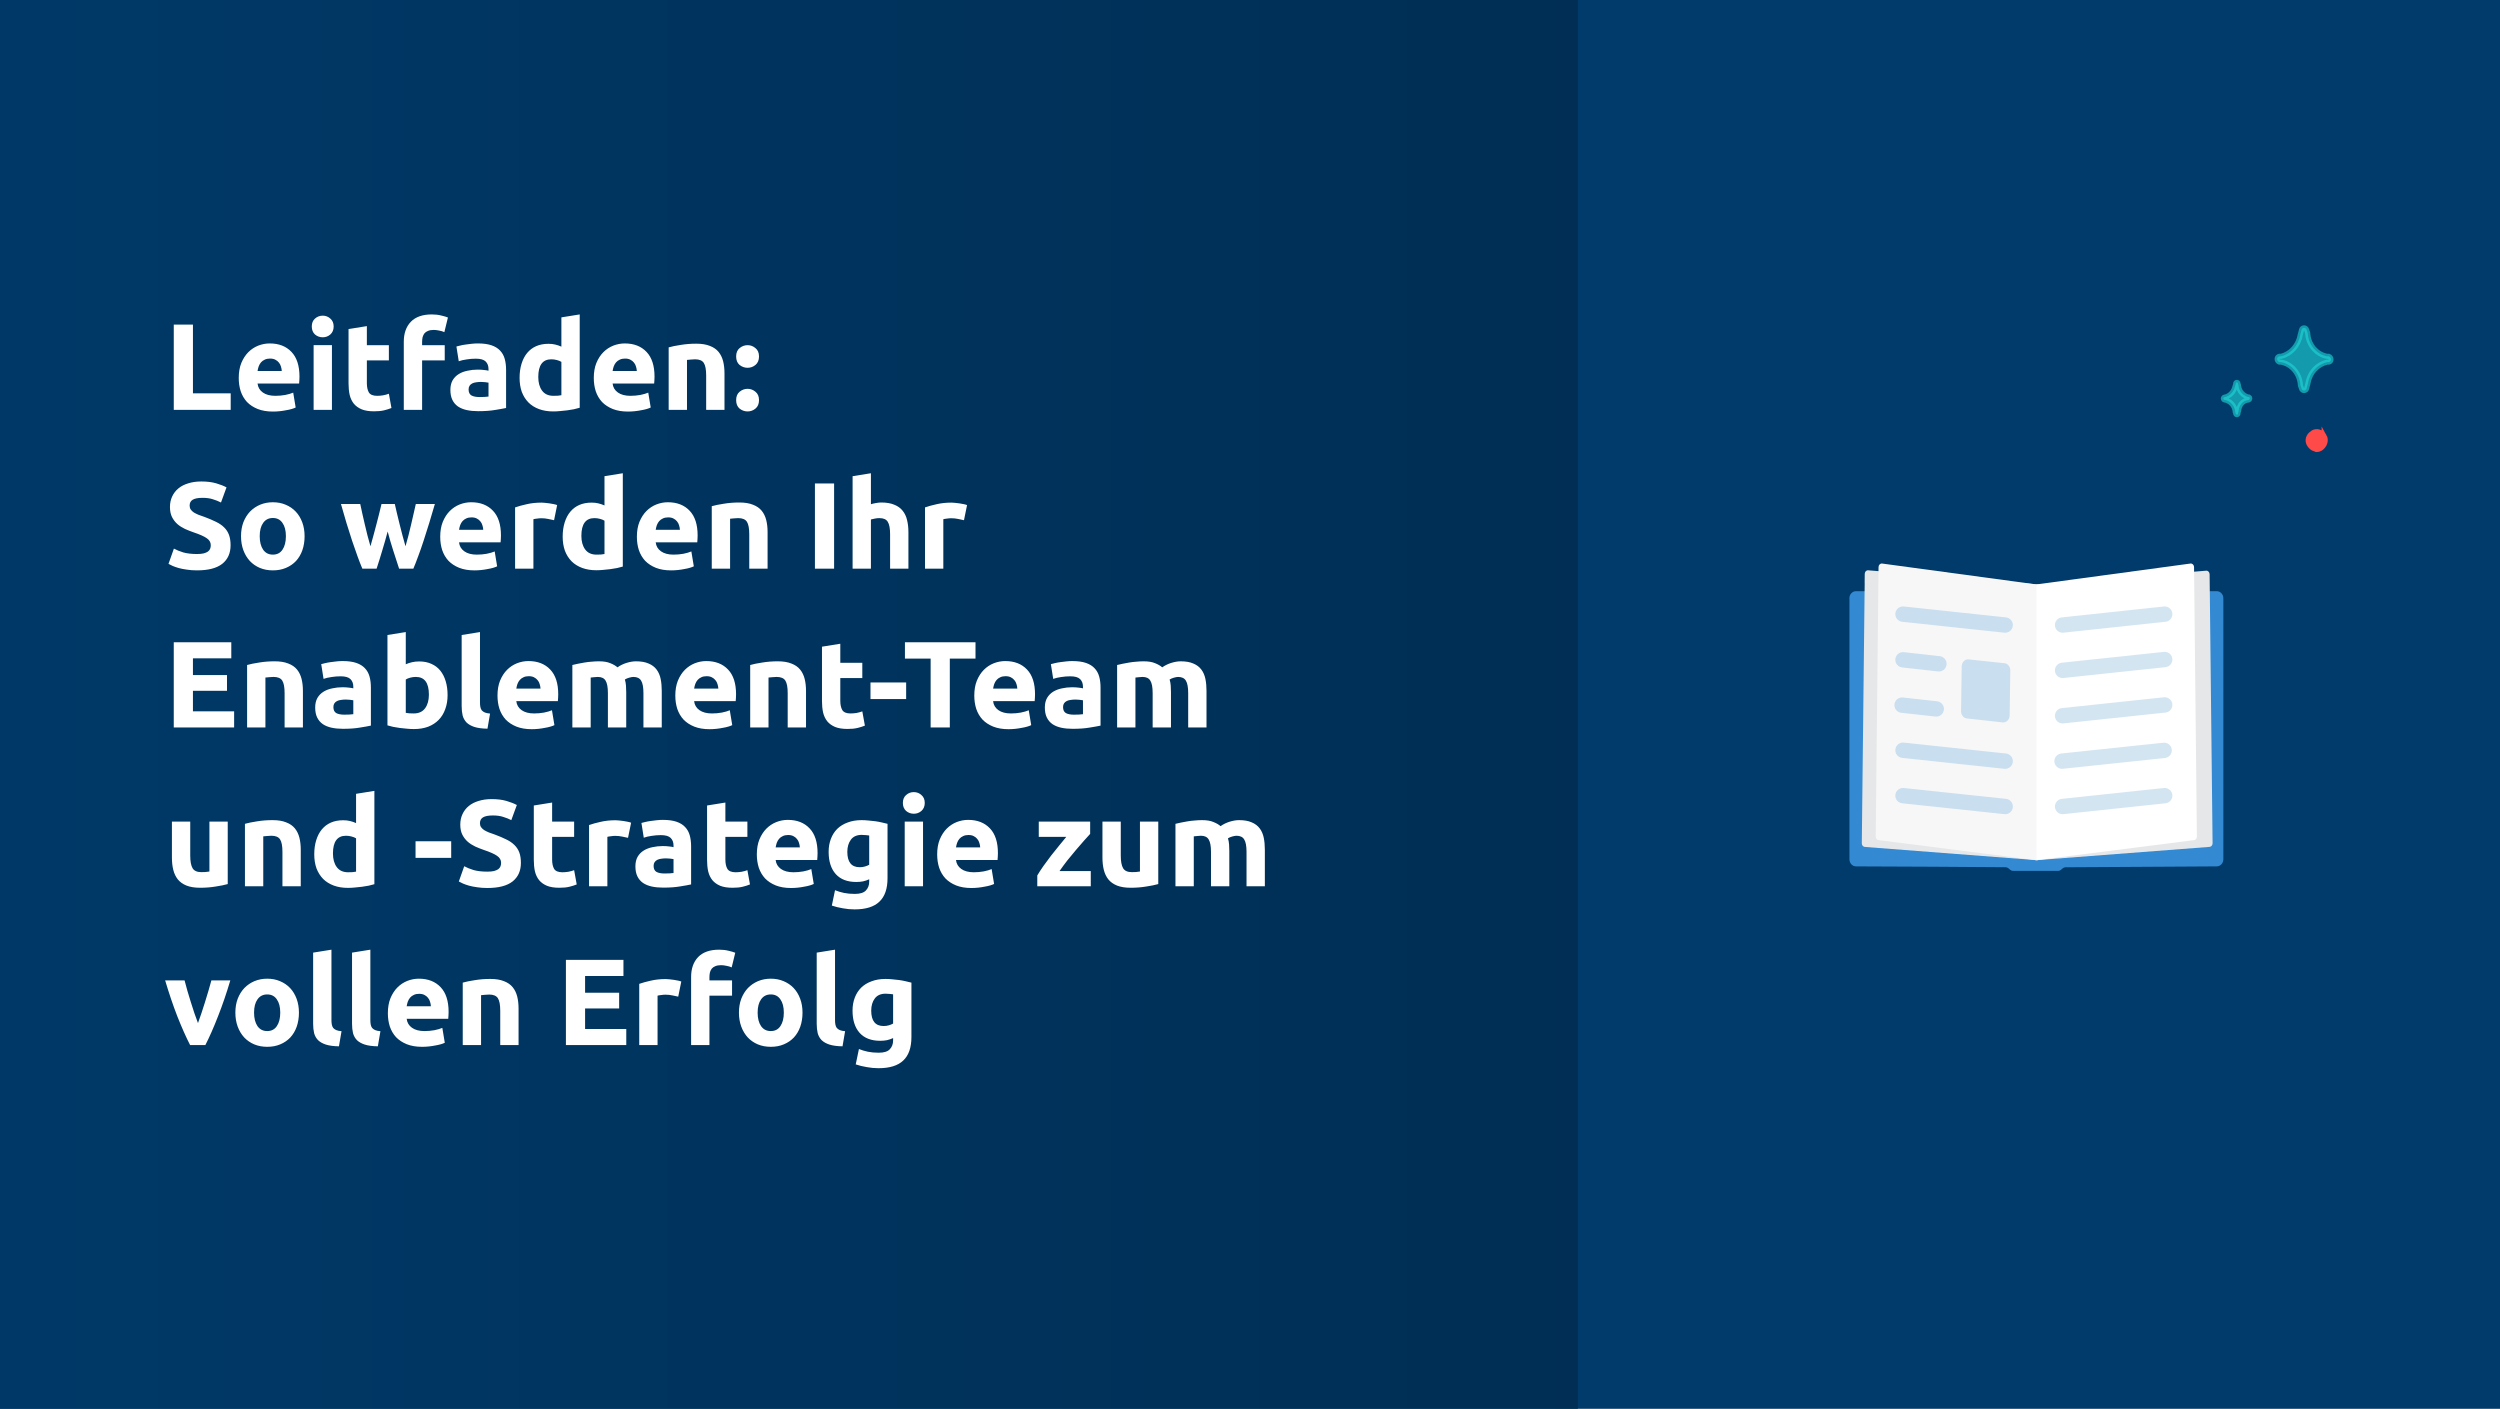
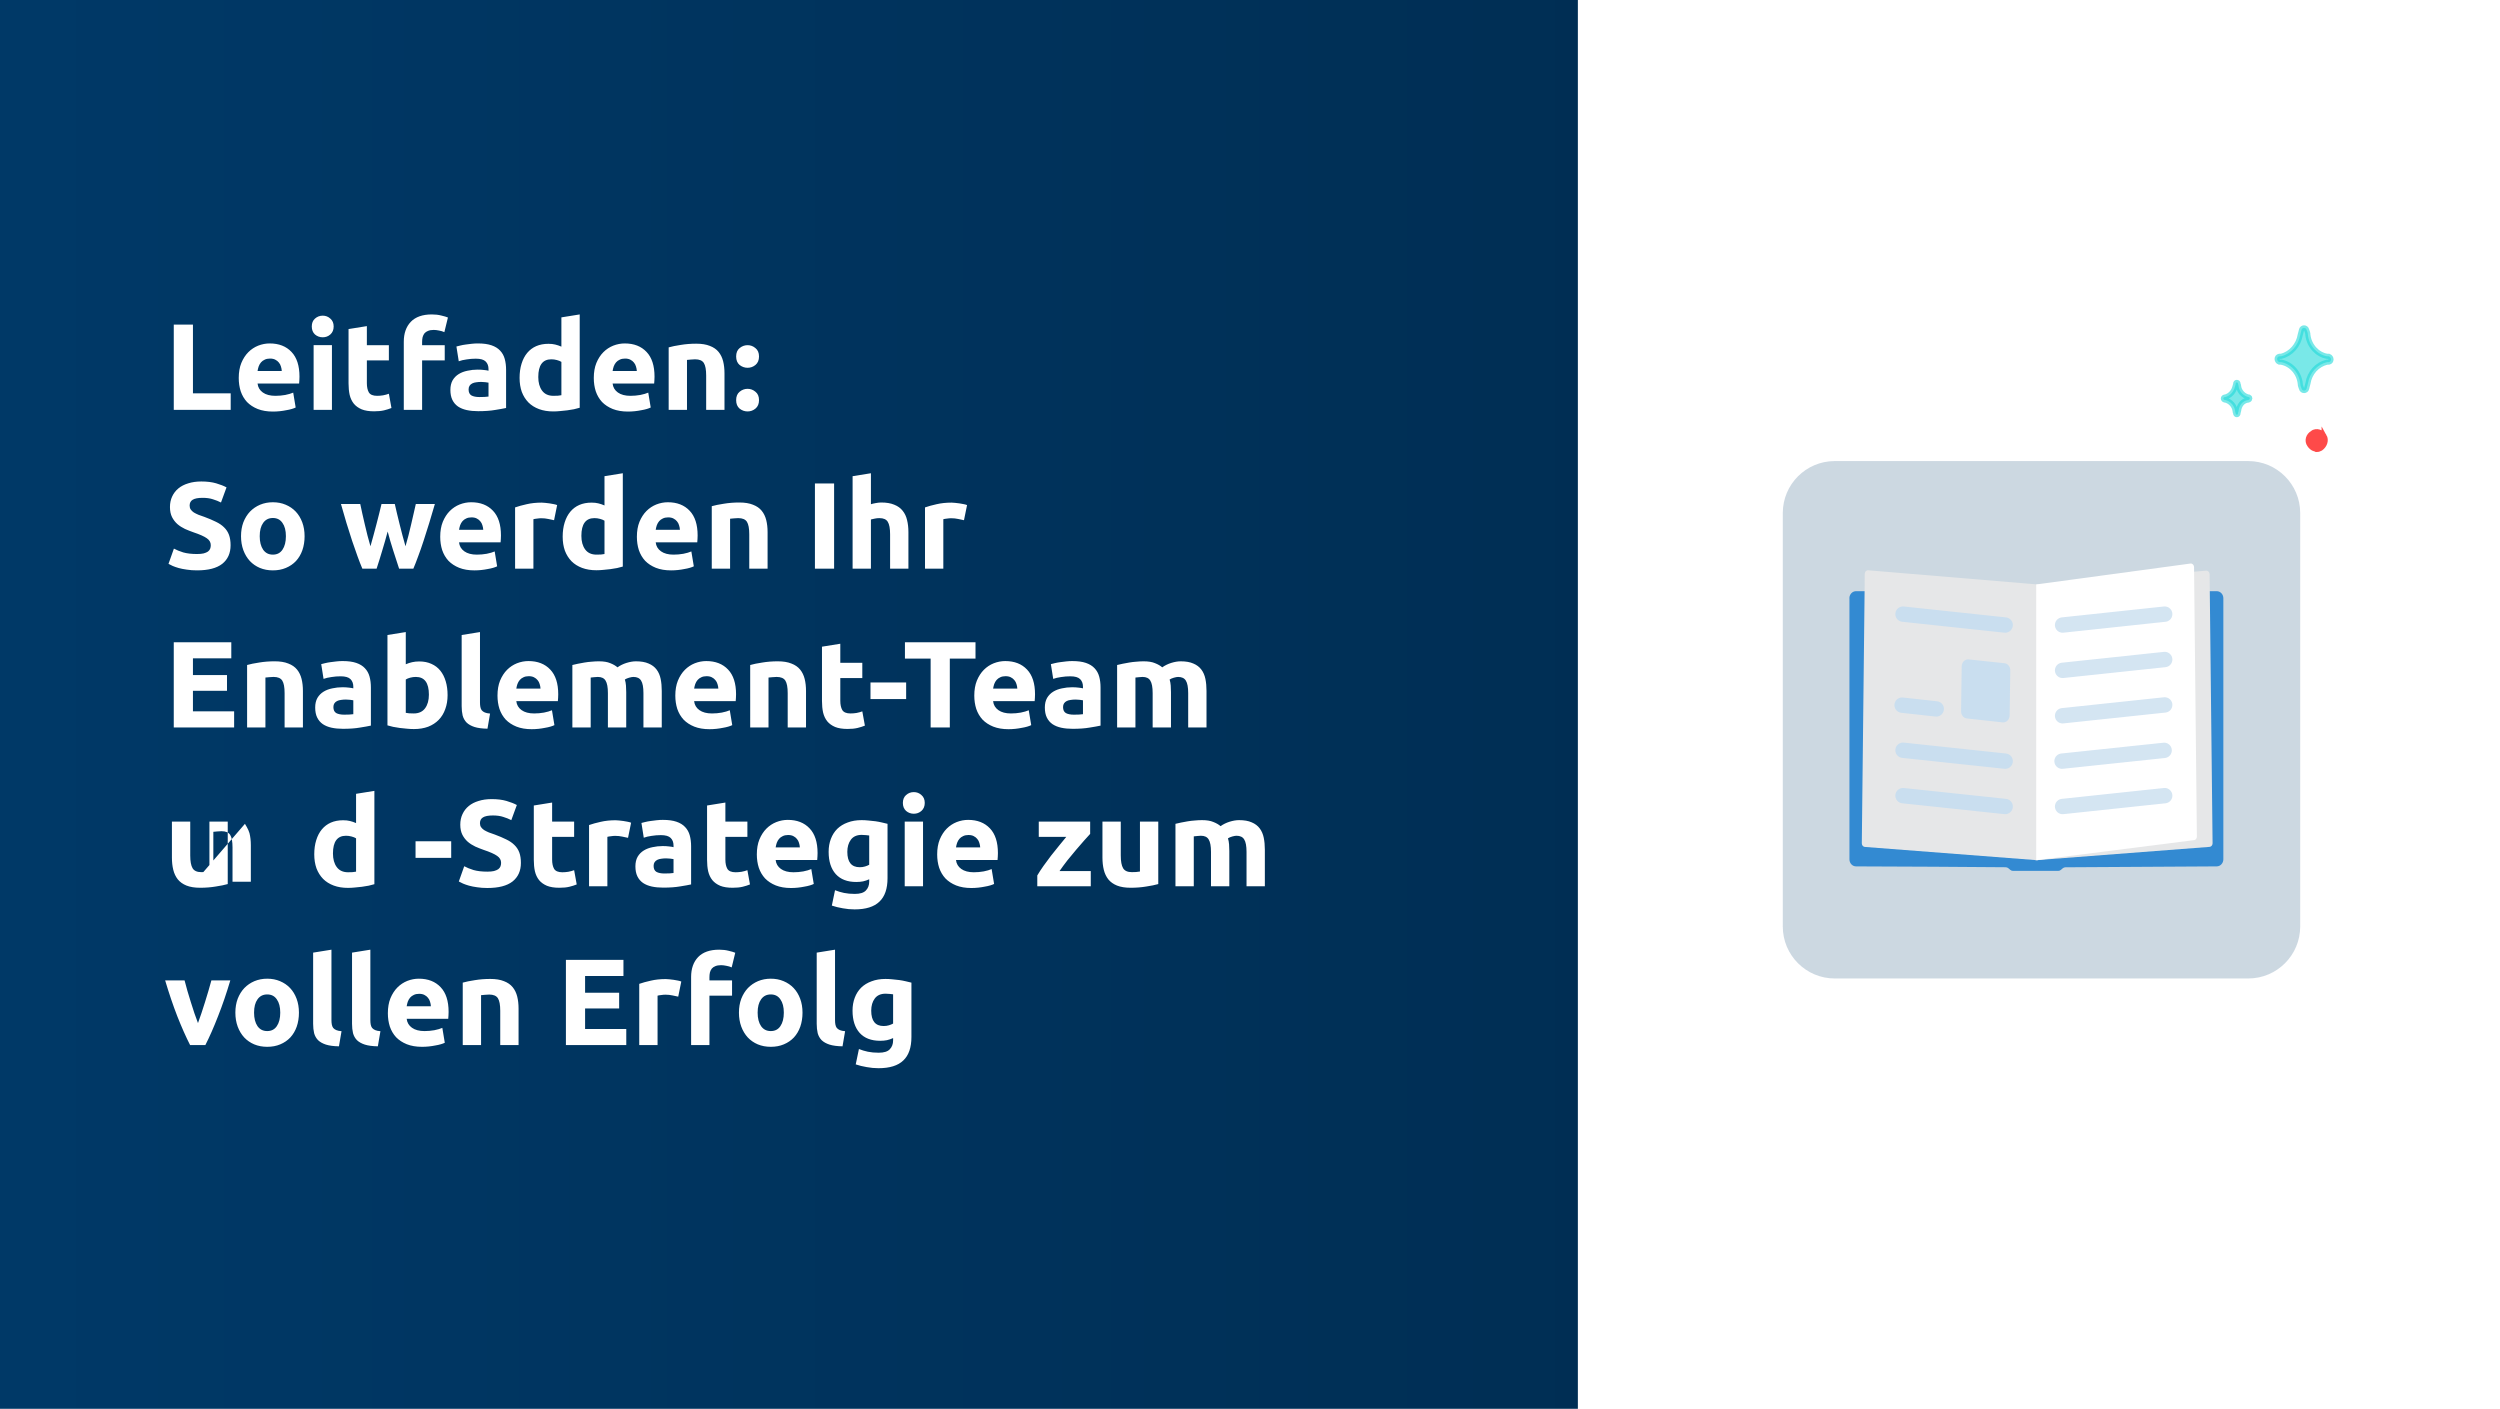
<svg xmlns="http://www.w3.org/2000/svg" fill="none" height="275" viewBox="0 0 488 275" width="488">
  <filter id="a" color-interpolation-filters="sRGB" filterUnits="userSpaceOnUse" height="121" width="121" x="338" y="80">
    <feFlood flood-opacity="0" result="BackgroundImageFix" />
    <feColorMatrix in="SourceAlpha" result="hardAlpha" type="matrix" values="0 0 0 0 0 0 0 0 0 0 0 0 0 0 0 0 0 0 127 0" />
    <feOffset dx="1" dy="1" />
    <feGaussianBlur stdDeviation="5" />
    <feComposite in2="hardAlpha" operator="out" />
    <feColorMatrix type="matrix" values="0 0 0 0 0 0 0 0 0 0 0 0 0 0 0 0 0 0 0.1 0" />
    <feBlend in2="BackgroundImageFix" mode="normal" result="effect1_dropShadow_331_31406" />
    <feBlend in="SourceGraphic" in2="effect1_dropShadow_331_31406" mode="normal" result="shape" />
  </filter>
  <linearGradient id="b" gradientUnits="userSpaceOnUse" x1="-57.398" x2="380.046" y1="137" y2="137">
    <stop offset="0" stop-color="#003b6b" />
    <stop offset=".99" stop-color="#002c50" />
  </linearGradient>
  <clipPath id="c">
    <path d="m0 0h488v275h-488z" />
  </clipPath>
  <clipPath id="d">
    <path d="m0 0h488v275h-488z" />
  </clipPath>
  <g clip-path="url(#c)">
    <path d="m0 0h488v275h-488z" fill="#fff" />
    <g clip-path="url(#d)">
      <path d="m0 0h488v275h-488z" fill="#fff" />
-       <path d="m-26.104-5.714v-11.481h540v11.481 298.519h-540z" fill="#003b6b" />
      <path d="m308-3h-320v280h320z" fill="url(#b)" />
      <g filter="url(#a)" opacity=".2">
        <path d="m437.851 89h-80.702c-5.605 0-10.149 4.544-10.149 10.149v80.702c0 5.605 4.544 10.149 10.149 10.149h80.702c5.605 0 10.149-4.544 10.149-10.149v-80.702c0-5.605-4.544-10.149-10.149-10.149z" fill="#003b6b" />
      </g>
      <path d="m361.01 116.78v50.957c0 .758.571 1.382 1.282 1.382 5.291.022 25.249.1 29.227.167.19 0 .37.078.521.2l.37.313c.151.133.341.2.541.2h8.807c.191 0 .381-.067.531-.2l.351-.301c.15-.123.33-.201.521-.201l29.547-.178c.711 0 1.292-.624 1.292-1.382v-50.957c0-.769-.581-1.382-1.302-1.382h-70.395c-.722 0-1.303.625-1.303 1.382z" fill="#338ad2" />
      <path d="m363.986 113.851-.561 50.767c0 .367.25.668.581.702l33.855 2.608v-53.832l-33.194-2.775c-.361-.034-.661.278-.671.68l-.02 1.85" fill="#e6e7e8" />
      <path d="m431.315 112.079.581 52.527c0 .368-.251.68-.581.703l-34.005 2.608v-53.754l33.333-2.764c.361-.033.662.279.672.68z" fill="#e6e7e8" />
-       <path d="m366.691 110.695-.551 52.606c0 .357.23.658.551.691l30.809 3.923v-53.832l-30.108-4.079c-.37-.044-.691.268-.701.68z" fill="#f7f7f7" />
      <path d="m428.279 110.695.551 52.606c0 .357-.23.658-.551.691l-30.809 3.923v-53.832l30.108-4.079c.37-.044.691.268.701.68z" fill="#fff" />
      <g stroke="#c9deef" stroke-linecap="round" stroke-linejoin="round" stroke-width="3">
        <path d="m371.47 155.311 19.938 2.117" />
        <path d="m371.47 146.449 19.939 2.129" />
        <path d="m371.29 137.645 6.663.735" />
-         <path d="m371.47 128.795 7.004.78" />
        <path d="m371.47 119.879 19.939 2.129" />
      </g>
      <path d="m384.285 128.716 6.993.746c.651.067 1.142.68 1.132 1.405l-.13 8.782c-.01.814-.641 1.438-1.373 1.36l-6.983-.769c-.641-.067-1.132-.68-1.122-1.405l.12-8.76c.01-.813.641-1.437 1.363-1.359z" fill="#c9deef" />
      <g opacity=".8" stroke="#c9deef" stroke-linecap="round" stroke-linejoin="round" stroke-width="3">
        <path d="m402.62 122.008 19.928-2.129" />
        <path d="m402.62 130.856 19.928-2.118" />
        <path d="m402.62 139.717 19.928-2.117" />
        <path d="m402.51 148.577 19.928-2.106" />
        <path d="m402.62 157.428 19.928-2.117" />
      </g>
      <path d="m453.675 85.127c-.23-.34-.57-.68-1.02-.8-.34-.11-.91-.11-1.25.23-.8.45-1.14 1.48-.57 2.27.23.34.57.68 1.02.8.23 0 .34.11.34.11.34 0 .57-.11.8-.23.8-.57 1.14-1.59.68-2.39z" fill="#fe4a49" stroke="#fe4a49" stroke-miterlimit="10" />
      <path d="m454.245 70.688h.34c.57-.11.57-.91 0-1.14h-.34c-1.93-.34-3.52-2.05-3.75-4.21 0-.34-.11-.57-.23-.91-.11-.57-.91-.57-1.02 0-.11.34-.11.57-.23.91-.34 2.05-1.82 3.75-3.75 4.21h-.34c-.57.11-.57.91 0 1.14h.34c1.93.34 3.52 2.05 3.75 4.21 0 .34.11.57.23.91.11.57.91.57 1.02 0 .11-.34.11-.57.23-.91.34-2.16 1.82-3.75 3.75-4.21z" fill="#21d8d9" opacity=".6" stroke="#21d8d9" stroke-miterlimit="10" />
      <path d="m438.895 78.078c.34-.11.34-.45.11-.57h-.11c-1.02-.23-1.82-1.14-1.93-2.16 0-.23-.11-.34-.11-.45 0-.34-.45-.34-.45 0 0 .23-.11.34-.11.45-.23 1.14-1.02 1.93-1.93 2.16h-.11c-.34.11-.34.45 0 .57h.11c1.02.23 1.82 1.14 1.93 2.16 0 .23.11.34.11.45 0 .34.45.34.45 0 0-.23.11-.34.11-.45.11-1.14.8-2.05 1.93-2.16z" fill="#21d8d9" opacity=".6" stroke="#21d8d9" stroke-miterlimit="10" />
-       <path d="m45.032 76.784v3.216h-11.112v-16.632h3.744v13.416zm1.571-3c0-1.12.168-2.096.504-2.928.352-.848.808-1.552 1.368-2.112s1.2-.984 1.92-1.272c.736-.288 1.488-.432 2.256-.432 1.792 0 3.208.552 4.248 1.656 1.04 1.088 1.56 2.696 1.56 4.824 0 .208-.008.44-.024.696-.016.24-.032.456-.048.648h-8.112c.08.736.424 1.32 1.032 1.752s1.424.648 2.448.648c.656 0 1.296-.056 1.92-.168.64-.128 1.16-.28 1.56-.456l.48 2.904c-.192.096-.448.192-.768.288s-.68.176-1.08.24c-.384.08-.8.144-1.248.192s-.896.072-1.344.072c-1.136 0-2.128-.168-2.976-.504-.832-.336-1.528-.792-2.088-1.368-.544-.592-.952-1.288-1.224-2.088-.256-.8-.384-1.664-.384-2.592zm8.4-1.368c-.016-.304-.072-.6-.168-.888-.08-.288-.216-.544-.408-.768-.176-.224-.408-.408-.696-.552-.272-.144-.616-.216-1.032-.216-.4 0-.744.072-1.032.216-.288.128-.528.304-.72.528s-.344.488-.456.792c-.096.288-.168.584-.216.888zm9.792 7.584h-3.576v-12.624h3.576zm.336-16.272c0 .656-.216 1.176-.648 1.56-.416.368-.912.552-1.488.552s-1.08-.184-1.512-.552c-.416-.384-.624-.904-.624-1.56s.208-1.168.624-1.536c.432-.384.936-.576 1.512-.576s1.072.192 1.488.576c.432.368.648.88.648 1.536zm2.905.504 3.576-.576v3.72h4.296v2.976h-4.296v4.44c0 .752.128 1.352.384 1.8.272.448.808.672 1.608.672.384 0 .776-.032 1.176-.096.416-.08.792-.184 1.128-.312l.504 2.784c-.432.176-.912.328-1.44.456s-1.176.192-1.944.192c-.976 0-1.784-.128-2.424-.384-.64-.272-1.152-.64-1.536-1.104-.384-.48-.656-1.056-.816-1.728-.144-.672-.216-1.416-.216-2.232zm16.256-2.856c.672 0 1.288.072 1.848.216.56.128.992.256 1.296.384l-.696 2.856c-.32-.144-.672-.248-1.056-.312-.368-.08-.712-.12-1.032-.12-.432 0-.8.064-1.104.192-.288.112-.52.272-.696.48-.16.208-.28.456-.36.744-.064.288-.096.6-.096.936v.624h4.416v2.976h-4.416v9.648h-3.576v-13.296c0-1.632.456-2.928 1.368-3.888.928-.96 2.296-1.44 4.104-1.44zm9.29 16.128c.352 0 .688-.008 1.008-.024s.576-.04.768-.072v-2.712c-.144-.032-.36-.064-.648-.096s-.552-.048-.792-.048c-.336 0-.656.024-.96.072-.288.032-.544.104-.768.216s-.4.264-.528.456-.192.432-.192.72c0 .56.184.952.552 1.176.384.208.904.312 1.56.312zm-.288-10.464c1.056 0 1.936.12 2.64.36s1.264.584 1.68 1.032c.432.448.736.992.912 1.632s.264 1.352.264 2.136v7.44c-.512.112-1.224.24-2.136.384-.912.16-2.016.24-3.312.24-.816 0-1.56-.072-2.232-.216-.656-.144-1.224-.376-1.704-.696-.48-.336-.848-.768-1.104-1.296s-.384-1.176-.384-1.944c0-.736.144-1.36.432-1.872.304-.512.704-.92 1.2-1.224s1.064-.52 1.704-.648c.64-.144 1.304-.216 1.992-.216.464 0 .872.024 1.224.072.368.032.664.08.888.144v-.336c0-.608-.184-1.096-.552-1.464s-1.008-.552-1.92-.552c-.608 0-1.208.048-1.8.144-.592.08-1.104.2-1.536.36l-.456-2.88c.208-.064.464-.128.768-.192.32-.08.664-.144 1.032-.192.368-.064.752-.112 1.152-.144.416-.048.832-.072 1.248-.072zm11.778 6.552c0 1.104.248 1.992.744 2.664s1.232 1.008 2.208 1.008c.32 0 .616-.008.888-.024.272-.032.496-.064.672-.096v-6.504c-.224-.144-.52-.264-.888-.36-.352-.096-.712-.144-1.08-.144-1.696 0-2.544 1.152-2.544 3.456zm8.088 6c-.32.096-.688.192-1.104.288-.416.08-.856.152-1.32.216-.448.064-.912.112-1.392.144-.464.048-.912.072-1.344.072-1.04 0-1.968-.152-2.784-.456s-1.504-.736-2.064-1.296c-.56-.576-.992-1.264-1.296-2.064-.288-.816-.432-1.728-.432-2.736 0-1.024.128-1.944.384-2.76.256-.832.624-1.536 1.104-2.112s1.064-1.016 1.752-1.32c.704-.304 1.504-.456 2.4-.456.496 0 .936.048 1.32.144.4.096.8.232 1.2.408v-5.712l3.576-.576zm2.748-5.808c0-1.12.168-2.096.504-2.928.352-.848.808-1.552 1.368-2.112s1.2-.984 1.92-1.272c.736-.288 1.488-.432 2.256-.432 1.792 0 3.208.552 4.248 1.656 1.04 1.088 1.56 2.696 1.56 4.824 0 .208-.008.44-.024.696-.016.24-.032.456-.048.648h-8.112c.08.736.424 1.32 1.032 1.752s1.424.648 2.448.648c.656 0 1.296-.056 1.92-.168.64-.128 1.16-.28 1.56-.456l.48 2.904c-.192.096-.448.192-.768.288s-.68.176-1.08.24c-.384.08-.8.144-1.248.192s-.896.072-1.344.072c-1.136 0-2.128-.168-2.976-.504-.832-.336-1.528-.792-2.088-1.368-.544-.592-.952-1.288-1.224-2.088-.256-.8-.384-1.664-.384-2.592zm8.4-1.368c-.016-.304-.072-.6-.168-.888-.08-.288-.216-.544-.408-.768-.176-.224-.408-.408-.696-.552-.272-.144-.616-.216-1.032-.216-.4 0-.744.072-1.032.216-.288.128-.528.304-.72.528s-.344.488-.456.792c-.096.288-.168.584-.216.888zm6.216-4.608c.608-.176 1.392-.336 2.352-.48.96-.16 1.968-.24 3.024-.24 1.072 0 1.96.144 2.664.432.72.272 1.288.664 1.704 1.176s.712 1.12.888 1.824.264 1.488.264 2.352v7.128h-3.576v-6.696c0-1.152-.152-1.968-.456-2.448s-.872-.72-1.704-.72c-.256 0-.528.016-.816.048-.288.016-.544.04-.768.072v9.744h-3.576zm17.637 1.776c0 .72-.232 1.272-.696 1.656-.448.368-.96.552-1.536.552s-1.096-.184-1.56-.552c-.448-.384-.672-.936-.672-1.656s.224-1.264.672-1.632c.464-.384.984-.576 1.56-.576s1.088.192 1.536.576c.464.368.696.912.696 1.632zm0 8.52c0 .72-.232 1.272-.696 1.656-.448.368-.96.552-1.536.552s-1.096-.184-1.56-.552c-.448-.384-.672-.936-.672-1.656s.224-1.264.672-1.632c.464-.384.984-.576 1.56-.576s1.088.192 1.536.576c.464.368.696.912.696 1.632zm-109.705 30.04c.528 0 .96-.04 1.296-.12.352-.096.632-.216.84-.36.208-.16.352-.344.432-.552s.12-.44.12-.696c0-.544-.256-.992-.768-1.344-.512-.368-1.392-.76-2.64-1.176-.544-.192-1.088-.408-1.632-.648-.544-.256-1.032-.568-1.464-.936-.432-.384-.784-.84-1.056-1.368-.272-.544-.408-1.2-.408-1.968s.144-1.456.432-2.064c.288-.624.696-1.152 1.224-1.584s1.168-.76 1.92-.984c.752-.24 1.6-.36 2.544-.36 1.12 0 2.088.12 2.904.36s1.488.504 2.016.792l-1.08 2.952c-.464-.24-.984-.448-1.56-.624-.56-.192-1.24-.288-2.04-.288-.896 0-1.544.128-1.944.384-.384.24-.576.616-.576 1.128 0 .304.072.56.216.768s.344.4.6.576c.272.16.576.312.912.456.352.128.736.264 1.152.408.864.32 1.616.64 2.256.96.64.304 1.168.664 1.584 1.08.432.416.752.904.96 1.464s.312 1.24.312 2.04c0 1.552-.544 2.76-1.632 3.624-1.088.848-2.728 1.272-4.92 1.272-.736 0-1.4-.048-1.992-.144-.592-.08-1.12-.184-1.584-.312-.448-.128-.84-.264-1.176-.408-.32-.144-.592-.28-.816-.408l1.056-2.976c.496.272 1.104.52 1.824.744.736.208 1.632.312 2.688.312zm21.001-3.48c0 .992-.144 1.904-.432 2.736-.288.816-.704 1.52-1.248 2.112-.544.576-1.2 1.024-1.968 1.344-.752.32-1.6.48-2.544.48-.928 0-1.776-.16-2.544-.48-.752-.32-1.4-.768-1.944-1.344-.544-.592-.968-1.296-1.272-2.112-.304-.832-.456-1.744-.456-2.736s.152-1.896.456-2.712c.32-.816.752-1.512 1.296-2.088.56-.576 1.216-1.024 1.968-1.344.768-.32 1.6-.48 2.496-.48.912 0 1.744.16 2.496.48.768.32 1.424.768 1.968 1.344s.968 1.272 1.272 2.088.456 1.72.456 2.712zm-3.648 0c0-1.104-.224-1.968-.672-2.592-.432-.64-1.056-.96-1.872-.96s-1.448.32-1.896.96c-.448.624-.672 1.488-.672 2.592s.224 1.984.672 2.64c.448.64 1.08.96 1.896.96s1.44-.32 1.872-.96c.448-.656.672-1.536.672-2.64zm19.864-.912c-.32 1.216-.664 2.424-1.032 3.624-.352 1.2-.728 2.408-1.128 3.624h-2.784c-.288-.672-.6-1.472-.936-2.4s-.688-1.936-1.056-3.024c-.352-1.104-.72-2.264-1.104-3.48-.368-1.232-.728-2.472-1.08-3.72h3.768c.128.576.264 1.208.408 1.896.16.672.32 1.368.48 2.088.176.72.352 1.448.528 2.184.192.72.384 1.416.576 2.088.208-.704.408-1.424.6-2.16.208-.736.4-1.456.576-2.16.192-.72.368-1.408.528-2.064.176-.672.328-1.296.456-1.872h2.592c.128.576.272 1.2.432 1.872.16.656.328 1.344.504 2.064.176.704.36 1.424.552 2.16s.392 1.456.6 2.16c.192-.672.384-1.368.576-2.088.192-.736.368-1.464.528-2.184.176-.72.336-1.416.48-2.088.16-.688.304-1.32.432-1.896h3.72c-.352 1.248-.72 2.488-1.104 3.72-.368 1.216-.736 2.376-1.104 3.48-.352 1.088-.704 2.096-1.056 3.024-.336.928-.648 1.728-.936 2.4h-2.784c-.4-1.216-.792-2.424-1.176-3.624s-.736-2.408-1.056-3.624zm10.259 1.032c0-1.12.168-2.096.504-2.928.352-.848.808-1.552 1.368-2.112s1.2-.984 1.92-1.272c.736-.288 1.488-.432 2.256-.432 1.792 0 3.208.552 4.248 1.656 1.04 1.088 1.56 2.696 1.56 4.824 0 .208-.008.44-.024.696-.016.24-.032.456-.048.648h-8.112c.08.736.424 1.32 1.032 1.752s1.424.648 2.448.648c.656 0 1.296-.056 1.92-.168.64-.128 1.16-.28 1.56-.456l.48 2.904c-.192.096-.448.192-.768.288s-.68.176-1.08.24c-.384.08-.8.144-1.248.192s-.896.072-1.344.072c-1.136 0-2.128-.168-2.976-.504-.832-.336-1.528-.792-2.088-1.368-.544-.592-.952-1.288-1.224-2.088-.256-.8-.384-1.664-.384-2.592zm8.4-1.368c-.016-.304-.072-.6-.168-.888-.08-.288-.216-.544-.408-.768-.176-.224-.408-.408-.696-.552-.272-.144-.616-.216-1.032-.216-.4 0-.744.072-1.032.216-.288.128-.528.304-.72.528s-.344.488-.456.792c-.096.288-.168.584-.216.888zm13.823-1.872c-.32-.08-.696-.16-1.128-.24-.432-.096-.896-.144-1.392-.144-.224 0-.496.024-.816.072-.304.032-.536.072-.696.12v9.648h-3.576v-11.952c.64-.224 1.392-.432 2.256-.624.88-.208 1.856-.312 2.928-.312.192 0 .424.016.696.048.272.016.544.048.816.096.272.032.544.08.816.144.272.048.504.112.696.192zm5.331 3.048c0 1.104.248 1.992.744 2.664s1.232 1.008 2.208 1.008c.32 0 .616-.008.888-.024.272-.032.496-.064.672-.096v-6.504c-.224-.144-.52-.264-.888-.36-.352-.096-.712-.144-1.08-.144-1.696 0-2.544 1.152-2.544 3.456zm8.088 6c-.32.096-.688.192-1.104.288-.416.08-.856.152-1.32.216-.448.064-.912.112-1.392.144-.464.048-.912.072-1.344.072-1.04 0-1.968-.152-2.784-.456s-1.504-.736-2.064-1.296c-.56-.576-.992-1.264-1.296-2.064-.288-.816-.432-1.728-.432-2.736 0-1.024.128-1.944.384-2.76.256-.832.624-1.536 1.104-2.112s1.064-1.016 1.752-1.32c.704-.304 1.504-.456 2.4-.456.496 0 .936.048 1.32.144.4.096.8.232 1.2.408v-5.712l3.576-.576zm2.748-5.808c0-1.12.168-2.096.504-2.928.352-.848.808-1.552 1.368-2.112s1.2-.984 1.92-1.272c.736-.288 1.488-.432 2.256-.432 1.792 0 3.208.552 4.248 1.656 1.04 1.088 1.56 2.696 1.56 4.824 0 .208-.008.44-.024.696-.016.24-.032.456-.048.648h-8.112c.08.736.424 1.32 1.032 1.752s1.424.648 2.448.648c.656 0 1.296-.056 1.92-.168.64-.128 1.16-.28 1.56-.456l.48 2.904c-.192.096-.448.192-.768.288s-.68.176-1.08.24c-.384.08-.8.144-1.248.192s-.896.072-1.344.072c-1.136 0-2.128-.168-2.976-.504-.832-.336-1.528-.792-2.088-1.368-.544-.592-.952-1.288-1.224-2.088-.256-.8-.384-1.664-.384-2.592zm8.4-1.368c-.016-.304-.072-.6-.168-.888-.08-.288-.216-.544-.408-.768-.176-.224-.408-.408-.696-.552-.272-.144-.616-.216-1.032-.216-.4 0-.744.072-1.032.216-.288.128-.528.304-.72.528s-.344.488-.456.792c-.096.288-.168.584-.216.888zm6.216-4.608c.608-.176 1.392-.336 2.352-.48.96-.16 1.968-.24 3.024-.24 1.072 0 1.96.144 2.664.432.72.272 1.288.664 1.704 1.176s.712 1.12.888 1.824.264 1.488.264 2.352v7.128h-3.576v-6.696c0-1.152-.152-1.968-.456-2.448s-.872-.72-1.704-.72c-.256 0-.528.016-.816.048-.288.016-.544.04-.768.072v9.744h-3.576zm20.138-4.44h3.744v16.632h-3.744zm7.354 16.632v-18.048l3.576-.576v6.048c.24-.08.544-.152.912-.216.384-.08.752-.12 1.104-.12 1.024 0 1.872.144 2.544.432.688.272 1.232.664 1.632 1.176.416.512.704 1.12.864 1.824.176.704.264 1.488.264 2.352v7.128h-3.576v-6.696c0-1.152-.152-1.968-.456-2.448-.288-.48-.832-.72-1.632-.72-.32 0-.624.032-.912.096-.272.048-.52.104-.744.168v9.6zm21.741-9.456c-.32-.08-.696-.16-1.128-.24-.432-.096-.896-.144-1.392-.144-.224 0-.496.024-.816.072-.304.032-.536.072-.696.12v9.648h-3.576v-11.952c.64-.224 1.392-.432 2.256-.624.88-.208 1.856-.312 2.928-.312.192 0 .424.016.696.048.272.016.544.048.816.096.272.032.544.08.816.144.272.048.504.112.696.192zm-154.251 40.456v-16.632h11.232v3.144h-7.488v3.264h6.648v3.072h-6.648v4.008h8.04v3.144zm14.315-12.192c.608-.176 1.392-.336 2.352-.48.96-.16 1.968-.24 3.024-.24 1.072 0 1.96.144 2.664.432.72.272 1.288.664 1.704 1.176s.712 1.12.888 1.824.264 1.488.264 2.352v7.128h-3.576v-6.696c0-1.152-.152-1.968-.456-2.448s-.872-.72-1.704-.72c-.256 0-.528.016-.816.048-.288.016-.544.04-.768.072v9.744h-3.576zm18.957 9.696c.352 0 .688-.008 1.008-.024s.576-.04.768-.072v-2.712c-.144-.032-.36-.064-.648-.096s-.552-.048-.792-.048c-.336 0-.656.024-.96.072-.288.032-.544.104-.768.216s-.4.264-.528.456-.192.432-.192.72c0 .56.184.952.552 1.176.384.208.904.312 1.56.312zm-.288-10.464c1.056 0 1.936.12 2.64.36s1.264.584 1.68 1.032c.432.448.736.992.912 1.632s.264 1.352.264 2.136v7.44c-.512.112-1.224.24-2.136.384-.912.16-2.016.24-3.312.24-.816 0-1.56-.072-2.232-.216-.656-.144-1.224-.376-1.704-.696-.48-.336-.848-.768-1.104-1.296s-.384-1.176-.384-1.944c0-.736.144-1.36.432-1.872.304-.512.704-.92 1.2-1.224s1.064-.52 1.704-.648c.64-.144 1.304-.216 1.992-.216.464 0 .872.024 1.224.072.368.032.664.08.888.144v-.336c0-.608-.184-1.096-.552-1.464s-1.008-.552-1.92-.552c-.608 0-1.208.048-1.8.144-.592.08-1.104.2-1.536.36l-.456-2.88c.208-.064.464-.128.768-.192.32-.08.664-.144 1.032-.192.368-.064.752-.112 1.152-.144.416-.048.832-.072 1.248-.072zm16.818 6.552c0-2.304-.848-3.456-2.544-3.456-.368 0-.736.048-1.104.144-.352.096-.64.216-.864.36v6.504c.176.032.4.064.672.096.272.016.568.024.888.024.976 0 1.712-.336 2.208-1.008s.744-1.56.744-2.664zm3.648.096c0 1.008-.152 1.92-.456 2.736-.288.816-.712 1.512-1.272 2.088s-1.248 1.024-2.064 1.344c-.816.304-1.744.456-2.784.456-.432 0-.888-.024-1.368-.072-.464-.032-.928-.08-1.392-.144-.448-.064-.88-.136-1.296-.216-.416-.096-.784-.192-1.104-.288v-17.64l3.576-.576v6.288c.4-.176.816-.312 1.248-.408s.896-.144 1.392-.144c.896 0 1.688.16 2.376.48.688.304 1.264.744 1.728 1.32s.816 1.272 1.056 2.088c.24.8.36 1.696.36 2.688zm7.788 6.552c-1.04-.016-1.888-.128-2.544-.336-.64-.208-1.152-.496-1.536-.864-.368-.384-.624-.84-.768-1.368-.128-.544-.192-1.152-.192-1.824v-13.896l3.576-.576v13.752c0 .32.024.608.072.864s.136.472.264.648c.144.176.344.32.6.432s.6.184 1.032.216zm1.954-6.456c0-1.12.168-2.096.504-2.928.352-.848.808-1.552 1.368-2.112s1.2-.984 1.92-1.272c.736-.288 1.488-.432 2.256-.432 1.792 0 3.208.552 4.248 1.656 1.04 1.088 1.56 2.696 1.56 4.824 0 .208-.008.44-.024.696-.016.24-.032.456-.048.648h-8.112c.08.736.424 1.32 1.032 1.752s1.424.648 2.448.648c.656 0 1.296-.056 1.92-.168.64-.128 1.16-.28 1.56-.456l.48 2.904c-.192.096-.448.192-.768.288s-.68.176-1.08.24c-.384.08-.8.144-1.248.192s-.896.072-1.344.072c-1.136 0-2.128-.168-2.976-.504-.832-.336-1.528-.792-2.088-1.368-.544-.592-.952-1.288-1.224-2.088-.256-.8-.384-1.664-.384-2.592zm8.4-1.368c-.016-.304-.072-.6-.168-.888-.08-.288-.216-.544-.408-.768-.176-.224-.408-.408-.696-.552-.272-.144-.616-.216-1.032-.216-.4 0-.744.072-1.032.216-.288.128-.528.304-.72.528s-.344.488-.456.792c-.096.288-.168.584-.216.888zm13.152.888c0-1.152-.152-1.968-.456-2.448-.288-.48-.792-.72-1.512-.72-.224 0-.456.016-.696.048-.24.016-.472.04-.696.072v9.744h-3.576v-12.192c.304-.08.656-.16 1.056-.24.416-.096.848-.176 1.296-.24.464-.08.936-.136 1.416-.168.48-.048.952-.072 1.416-.072.912 0 1.648.12 2.208.36.576.224 1.048.496 1.416.816.512-.368 1.096-.656 1.752-.864.672-.208 1.288-.312 1.848-.312 1.008 0 1.832.144 2.472.432.656.272 1.176.664 1.56 1.176s.648 1.12.792 1.824.216 1.488.216 2.352v7.128h-3.576v-6.696c0-1.152-.152-1.968-.456-2.448-.288-.48-.792-.72-1.512-.72-.192 0-.464.048-.816.144-.336.096-.616.216-.84.36.112.368.184.76.216 1.176.032.4.048.832.048 1.296v6.888h-3.576zm13.159.48c0-1.12.168-2.096.504-2.928.352-.848.808-1.552 1.368-2.112s1.2-.984 1.92-1.272c.736-.288 1.488-.432 2.256-.432 1.792 0 3.208.552 4.248 1.656 1.04 1.088 1.56 2.696 1.56 4.824 0 .208-.008.44-.024.696-.016.24-.032.456-.048.648h-8.112c.08.736.424 1.32 1.032 1.752s1.424.648 2.448.648c.656 0 1.296-.056 1.92-.168.64-.128 1.16-.28 1.56-.456l.48 2.904c-.192.096-.448.192-.768.288s-.68.176-1.08.24c-.384.08-.8.144-1.248.192s-.896.072-1.344.072c-1.136 0-2.128-.168-2.976-.504-.832-.336-1.528-.792-2.088-1.368-.544-.592-.952-1.288-1.224-2.088-.256-.8-.384-1.664-.384-2.592zm8.4-1.368c-.016-.304-.072-.6-.168-.888-.08-.288-.216-.544-.408-.768-.176-.224-.408-.408-.696-.552-.272-.144-.616-.216-1.032-.216-.4 0-.744.072-1.032.216-.288.128-.528.304-.72.528s-.344.488-.456.792c-.096.288-.168.584-.216.888zm6.216-4.608c.608-.176 1.392-.336 2.352-.48.96-.16 1.968-.24 3.024-.24 1.072 0 1.96.144 2.664.432.72.272 1.288.664 1.704 1.176s.712 1.12.888 1.824.264 1.488.264 2.352v7.128h-3.576v-6.696c0-1.152-.152-1.968-.456-2.448s-.872-.72-1.704-.72c-.256 0-.528.016-.816.048-.288.016-.544.04-.768.072v9.744h-3.576zm14.013-3.576 3.576-.576v3.72h4.296v2.976h-4.296v4.44c0 .752.128 1.352.384 1.8.272.448.808.672 1.608.672.384 0 .776-.032 1.176-.096.416-.08.792-.184 1.128-.312l.504 2.784c-.432.176-.912.328-1.44.456s-1.176.192-1.944.192c-.976 0-1.784-.128-2.424-.384-.64-.272-1.152-.64-1.536-1.104-.384-.48-.656-1.056-.816-1.728-.144-.672-.216-1.416-.216-2.232zm9.469 6.984h6.96v3.24h-6.96zm20.5-7.848v3.192h-5.016v13.44h-3.744v-13.44h-5.016v-3.192zm-.238 10.416c0-1.12.168-2.096.504-2.928.352-.848.808-1.552 1.368-2.112s1.2-.984 1.92-1.272c.736-.288 1.488-.432 2.256-.432 1.792 0 3.208.552 4.248 1.656 1.04 1.088 1.56 2.696 1.56 4.824 0 .208-.008.44-.024.696-.016.24-.032.456-.048.648h-8.112c.08.736.424 1.32 1.032 1.752s1.424.648 2.448.648c.656 0 1.296-.056 1.92-.168.64-.128 1.16-.28 1.56-.456l.48 2.904c-.192.096-.448.192-.768.288s-.68.176-1.08.24c-.384.08-.8.144-1.248.192s-.896.072-1.344.072c-1.136 0-2.128-.168-2.976-.504-.832-.336-1.528-.792-2.088-1.368-.544-.592-.952-1.288-1.224-2.088-.256-.8-.384-1.664-.384-2.592zm8.4-1.368c-.016-.304-.072-.6-.168-.888-.08-.288-.216-.544-.408-.768-.176-.224-.408-.408-.696-.552-.272-.144-.616-.216-1.032-.216-.4 0-.744.072-1.032.216-.288.128-.528.304-.72.528s-.344.488-.456.792c-.096.288-.168.584-.216.888zm11.039 5.088c.352 0 .688-.008 1.008-.024s.576-.04.768-.072v-2.712c-.144-.032-.36-.064-.648-.096s-.552-.048-.792-.048c-.336 0-.656.024-.96.072-.288.032-.544.104-.768.216s-.4.264-.528.456-.192.432-.192.72c0 .56.184.952.552 1.176.384.208.904.312 1.56.312zm-.288-10.464c1.056 0 1.936.12 2.64.36s1.264.584 1.68 1.032c.432.448.736.992.912 1.632s.264 1.352.264 2.136v7.44c-.512.112-1.224.24-2.136.384-.912.16-2.016.24-3.312.24-.816 0-1.56-.072-2.232-.216-.656-.144-1.224-.376-1.704-.696-.48-.336-.848-.768-1.104-1.296s-.384-1.176-.384-1.944c0-.736.144-1.36.432-1.872.304-.512.704-.92 1.2-1.224s1.064-.52 1.704-.648c.64-.144 1.304-.216 1.992-.216.464 0 .872.024 1.224.072.368.032.664.08.888.144v-.336c0-.608-.184-1.096-.552-1.464s-1.008-.552-1.92-.552c-.608 0-1.208.048-1.8.144-.592.08-1.104.2-1.536.36l-.456-2.88c.208-.064.464-.128.768-.192.32-.08.664-.144 1.032-.192.368-.064.752-.112 1.152-.144.416-.048.832-.072 1.248-.072zm15.666 6.264c0-1.152-.152-1.968-.456-2.448-.288-.48-.792-.72-1.512-.72-.224 0-.456.016-.696.048-.24.016-.472.04-.696.072v9.744h-3.576v-12.192c.304-.08.656-.16 1.056-.24.416-.096.848-.176 1.296-.24.464-.08.936-.136 1.416-.168.48-.048.952-.072 1.416-.072.912 0 1.648.12 2.208.36.576.224 1.048.496 1.416.816.512-.368 1.096-.656 1.752-.864.672-.208 1.288-.312 1.848-.312 1.008 0 1.832.144 2.472.432.656.272 1.176.664 1.56 1.176s.648 1.12.792 1.824.216 1.488.216 2.352v7.128h-3.576v-6.696c0-1.152-.152-1.968-.456-2.448-.288-.48-.792-.72-1.512-.72-.192 0-.464.048-.816.144-.336.096-.616.216-.84.36.112.368.184.76.216 1.176.032.4.048.832.048 1.296v6.888h-3.576zm-180.543 37.264c-.608.176-1.392.336-2.352.48-.96.16-1.968.24-3.024.24-1.072 0-1.968-.144-2.688-.432-.704-.288-1.264-.688-1.68-1.2-.416-.528-.712-1.152-.888-1.872s-.264-1.512-.264-2.376v-7.032h3.576v6.6c0 1.152.152 1.984.456 2.496s.872.768 1.704.768c.256 0 .528-.008.816-.024.288-.032.544-.064.768-.096v-9.744h3.576zm3.357-11.76c.608-.176 1.392-.336 2.352-.48.96-.16 1.968-.24 3.024-.24 1.072 0 1.96.144 2.664.432.72.272 1.288.664 1.704 1.176s.712 1.12.888 1.824.264 1.488.264 2.352v7.128h-3.576v-6.696c0-1.152-.152-1.968-.456-2.448s-.872-.72-1.704-.72c-.256 0-.528.016-.816.048-.288.016-.544.04-.768.072v9.744h-3.576zm17.181 5.784c0 1.104.248 1.992.744 2.664s1.232 1.008 2.208 1.008c.32 0 .616-.008.888-.024.272-.032.496-.064.672-.096v-6.504c-.224-.144-.52-.264-.888-.36-.352-.096-.712-.144-1.08-.144-1.696 0-2.544 1.152-2.544 3.456zm8.088 6c-.32.096-.688.192-1.104.288-.416.08-.856.152-1.32.216-.448.064-.912.112-1.392.144-.464.048-.912.072-1.344.072-1.04 0-1.968-.152-2.784-.456s-1.504-.736-2.064-1.296c-.56-.576-.992-1.264-1.296-2.064-.288-.816-.432-1.728-.432-2.736 0-1.024.128-1.944.384-2.76.256-.832.624-1.536 1.104-2.112s1.064-1.016 1.752-1.32c.704-.304 1.504-.456 2.4-.456.496 0 .936.048 1.32.144.4.096.8.232 1.2.408v-5.712l3.576-.576zm8.034-8.376h6.96v3.24h-6.96zm14.012 5.928c.528 0 .96-.04 1.296-.12.352-.096.632-.216.84-.36.208-.16.352-.344.432-.552s.12-.44.12-.696c0-.544-.256-.992-.768-1.344-.512-.368-1.392-.76-2.64-1.176-.544-.192-1.088-.408-1.632-.648-.544-.256-1.032-.568-1.464-.936-.432-.384-.784-.84-1.056-1.368-.272-.544-.408-1.2-.408-1.968s.144-1.456.432-2.064c.288-.624.696-1.152 1.224-1.584s1.168-.76 1.92-.984c.752-.24 1.6-.36 2.544-.36 1.12 0 2.088.12 2.904.36s1.488.504 2.016.792l-1.08 2.952c-.464-.24-.984-.448-1.56-.624-.56-.192-1.24-.288-2.04-.288-.896 0-1.544.128-1.944.384-.384.24-.576.616-.576 1.128 0 .304.072.56.216.768s.344.4.6.576c.272.16.576.312.912.456.352.128.736.264 1.152.408.864.32 1.616.64 2.256.96.64.304 1.168.664 1.584 1.08.432.416.752.904.96 1.464s.312 1.24.312 2.04c0 1.552-.544 2.76-1.632 3.624-1.088.848-2.728 1.272-4.92 1.272-.736 0-1.4-.048-1.992-.144-.592-.08-1.12-.184-1.584-.312-.448-.128-.84-.264-1.176-.408-.32-.144-.592-.28-.816-.408l1.056-2.976c.496.272 1.104.52 1.824.744.736.208 1.632.312 2.688.312zm9.073-12.912 3.576-.576v3.72h4.296v2.976h-4.296v4.44c0 .752.128 1.352.384 1.8.272.448.808.672 1.608.672.384 0 .776-.032 1.176-.096.416-.08.792-.184 1.128-.312l.504 2.784c-.432.176-.912.328-1.44.456s-1.176.192-1.944.192c-.976 0-1.784-.128-2.424-.384-.64-.272-1.152-.64-1.536-1.104-.384-.48-.656-1.056-.816-1.728-.144-.672-.216-1.416-.216-2.232zm18.392 6.312c-.32-.08-.696-.16-1.128-.24-.432-.096-.896-.144-1.392-.144-.224 0-.496.024-.816.072-.304.032-.536.072-.696.12v9.648h-3.576v-11.952c.64-.224 1.392-.432 2.256-.624.88-.208 1.856-.312 2.928-.312.192 0 .424.016.696.048.272.016.544.048.816.096.272.032.544.08.816.144.272.048.504.112.696.192zm7.106 6.96c.352 0 .688-.008 1.008-.024s.576-.04.768-.072v-2.712c-.144-.032-.36-.064-.648-.096s-.552-.048-.792-.048c-.336 0-.656.024-.96.072-.288.032-.544.104-.768.216s-.4.264-.528.456-.192.432-.192.72c0 .56.184.952.552 1.176.384.208.904.312 1.56.312zm-.288-10.464c1.056 0 1.936.12 2.64.36s1.264.584 1.68 1.032c.432.448.736.992.912 1.632s.264 1.352.264 2.136v7.44c-.512.112-1.224.24-2.136.384-.912.16-2.016.24-3.312.24-.816 0-1.56-.072-2.232-.216-.656-.144-1.224-.376-1.704-.696-.48-.336-.848-.768-1.104-1.296s-.384-1.176-.384-1.944c0-.736.144-1.36.432-1.872.304-.512.704-.92 1.2-1.224s1.064-.52 1.704-.648c.64-.144 1.304-.216 1.992-.216.464 0 .872.024 1.224.072.368.032.664.08.888.144v-.336c0-.608-.184-1.096-.552-1.464s-1.008-.552-1.92-.552c-.608 0-1.208.048-1.8.144-.592.08-1.104.2-1.536.36l-.456-2.88c.208-.064.464-.128.768-.192.32-.08.664-.144 1.032-.192.368-.064.752-.112 1.152-.144.416-.048.832-.072 1.248-.072zm8.61-2.808 3.576-.576v3.72h4.296v2.976h-4.296v4.44c0 .752.128 1.352.384 1.8.272.448.808.672 1.608.672.384 0 .776-.032 1.176-.096.416-.08.792-.184 1.128-.312l.504 2.784c-.432.176-.912.328-1.44.456s-1.176.192-1.944.192c-.976 0-1.784-.128-2.424-.384-.64-.272-1.152-.64-1.536-1.104-.384-.48-.656-1.056-.816-1.728-.144-.672-.216-1.416-.216-2.232zm9.715 9.552c0-1.12.168-2.096.504-2.928.352-.848.808-1.552 1.368-2.112s1.2-.984 1.92-1.272c.736-.288 1.488-.432 2.256-.432 1.792 0 3.208.552 4.248 1.656 1.04 1.088 1.56 2.696 1.56 4.824 0 .208-.008.44-.024.696-.016.24-.032.456-.048.648h-8.112c.08.736.424 1.32 1.032 1.752s1.424.648 2.448.648c.656 0 1.296-.056 1.92-.168.64-.128 1.16-.28 1.56-.456l.48 2.904c-.192.096-.448.192-.768.288s-.68.176-1.08.24c-.384.08-.8.144-1.248.192s-.896.072-1.344.072c-1.136 0-2.128-.168-2.976-.504-.832-.336-1.528-.792-2.088-1.368-.544-.592-.952-1.288-1.224-2.088-.256-.8-.384-1.664-.384-2.592zm8.4-1.368c-.016-.304-.072-.6-.168-.888-.08-.288-.216-.544-.408-.768-.176-.224-.408-.408-.696-.552-.272-.144-.616-.216-1.032-.216-.4 0-.744.072-1.032.216-.288.128-.528.304-.72.528s-.344.488-.456.792c-.096.288-.168.584-.216.888zm9.264.864c0 2 .808 3 2.424 3 .368 0 .712-.048 1.032-.144s.592-.208.816-.336v-5.712c-.176-.032-.384-.056-.624-.072-.24-.032-.52-.048-.84-.048-.944 0-1.648.312-2.112.936s-.696 1.416-.696 2.376zm7.848 5.136c0 2.064-.528 3.592-1.584 4.584-1.04 1.008-2.656 1.512-4.848 1.512-.768 0-1.536-.072-2.304-.216-.768-.128-1.48-.304-2.136-.528l.624-3c.56.224 1.144.4 1.752.528.624.128 1.328.192 2.112.192 1.024 0 1.744-.224 2.16-.672.432-.448.648-1.024.648-1.728v-.456c-.384.176-.784.312-1.2.408-.4.08-.84.12-1.32.12-1.744 0-3.08-.512-4.008-1.536-.928-1.04-1.392-2.488-1.392-4.344 0-.928.144-1.768.432-2.52.288-.768.704-1.424 1.248-1.968.56-.544 1.24-.96 2.04-1.248.8-.304 1.704-.456 2.712-.456.432 0 .872.024 1.32.072.464.032.92.08 1.368.144s.872.144 1.272.24c.416.08.784.168 1.104.264zm6.93 1.584h-3.576v-12.624h3.576zm.336-16.272c0 .656-.216 1.176-.648 1.56-.416.368-.912.552-1.488.552s-1.08-.184-1.512-.552c-.416-.384-.624-.904-.624-1.56s.208-1.168.624-1.536c.432-.384.936-.576 1.512-.576s1.072.192 1.488.576c.432.368.648.88.648 1.536zm2.425 10.056c0-1.12.168-2.096.504-2.928.352-.848.808-1.552 1.368-2.112s1.2-.984 1.92-1.272c.736-.288 1.488-.432 2.256-.432 1.792 0 3.208.552 4.248 1.656 1.04 1.088 1.56 2.696 1.56 4.824 0 .208-.008.44-.024.696-.016.24-.032.456-.048.648h-8.112c.08.736.424 1.32 1.032 1.752s1.424.648 2.448.648c.656 0 1.296-.056 1.92-.168.64-.128 1.16-.28 1.56-.456l.48 2.904c-.192.096-.448.192-.768.288s-.68.176-1.08.24c-.384.08-.8.144-1.248.192s-.896.072-1.344.072c-1.136 0-2.128-.168-2.976-.504-.832-.336-1.528-.792-2.088-1.368-.544-.592-.952-1.288-1.224-2.088-.256-.8-.384-1.664-.384-2.592zm8.4-1.368c-.016-.304-.072-.6-.168-.888-.08-.288-.216-.544-.408-.768-.176-.224-.408-.408-.696-.552-.272-.144-.616-.216-1.032-.216-.4 0-.744.072-1.032.216-.288.128-.528.304-.72.528s-.344.488-.456.792c-.096.288-.168.584-.216.888zm21.462-2.64c-.288.32-.68.752-1.176 1.296-.48.544-1 1.144-1.56 1.8s-1.128 1.344-1.704 2.064c-.56.72-1.072 1.416-1.536 2.088h6.096v2.976h-10.44v-2.112c.336-.576.736-1.192 1.2-1.848.48-.672.976-1.344 1.488-2.016.528-.672 1.048-1.32 1.56-1.944.512-.64.984-1.216 1.416-1.728h-5.376v-2.976h10.032zm13.296 9.792c-.608.176-1.392.336-2.352.48-.96.16-1.968.24-3.024.24-1.072 0-1.968-.144-2.688-.432-.704-.288-1.264-.688-1.68-1.2-.416-.528-.712-1.152-.888-1.872s-.264-1.512-.264-2.376v-7.032h3.576v6.6c0 1.152.152 1.984.456 2.496s.872.768 1.704.768c.256 0 .528-.008.816-.024.288-.032.544-.064.768-.096v-9.744h3.576zm10.292-6.264c0-1.152-.152-1.968-.456-2.448-.288-.48-.792-.72-1.512-.72-.224 0-.456.016-.696.048-.24.016-.472.04-.696.072v9.744h-3.576v-12.192c.304-.08.656-.16 1.056-.24.416-.096.848-.176 1.296-.24.464-.08.936-.136 1.416-.168.48-.048.952-.072 1.416-.072.912 0 1.648.12 2.208.36.576.224 1.048.496 1.416.816.512-.368 1.096-.656 1.752-.864.672-.208 1.288-.312 1.848-.312 1.008 0 1.832.144 2.472.432.656.272 1.176.664 1.56 1.176s.648 1.12.792 1.824.216 1.488.216 2.352v7.128h-3.576v-6.696c0-1.152-.152-1.968-.456-2.448-.288-.48-.792-.72-1.512-.72-.192 0-.464.048-.816.144-.336.096-.616.216-.84.36.112.368.184.76.216 1.176.032.4.048.832.048 1.296v6.888h-3.576zm-199.277 37.696c-.816-1.6-1.648-3.472-2.496-5.616-.832-2.144-1.624-4.48-2.376-7.008h3.792c.16.624.344 1.304.552 2.04.224.72.448 1.456.672 2.208.24.736.472 1.456.696 2.16.24.704.472 1.344.696 1.92.208-.576.432-1.216.672-1.92s.472-1.424.696-2.16c.24-.752.464-1.488.672-2.208.224-.736.416-1.416.576-2.04h3.696c-.752 2.528-1.552 4.864-2.4 7.008-.832 2.144-1.656 4.016-2.472 5.616zm21.243-6.336c0 .992-.144 1.904-.432 2.736-.288.816-.704 1.52-1.248 2.112-.544.576-1.2 1.024-1.968 1.344-.752.32-1.6.48-2.544.48-.928 0-1.776-.16-2.544-.48-.752-.32-1.4-.768-1.944-1.344-.544-.592-.968-1.296-1.272-2.112-.304-.832-.456-1.744-.456-2.736s.152-1.896.456-2.712c.32-.816.752-1.512 1.296-2.088.56-.576 1.216-1.024 1.968-1.344.768-.32 1.6-.48 2.496-.48.912 0 1.744.16 2.496.48.768.32 1.424.768 1.968 1.344s.968 1.272 1.272 2.088.456 1.72.456 2.712zm-3.648 0c0-1.104-.224-1.968-.672-2.592-.432-.64-1.056-.96-1.872-.96s-1.448.32-1.896.96c-.448.624-.672 1.488-.672 2.592s.224 1.984.672 2.64c.448.64 1.08.96 1.896.96s1.44-.32 1.872-.96c.448-.656.672-1.536.672-2.64zm11.458 6.576c-1.04-.016-1.888-.128-2.544-.336-.64-.208-1.152-.496-1.536-.864-.368-.384-.624-.84-.768-1.368-.128-.544-.192-1.152-.192-1.824v-13.896l3.576-.576v13.752c0 .32.024.608.072.864s.136.472.264.648c.144.176.344.32.6.432s.6.184 1.032.216zm7.594 0c-1.04-.016-1.888-.128-2.544-.336-.64-.208-1.152-.496-1.536-.864-.368-.384-.624-.84-.768-1.368-.128-.544-.192-1.152-.192-1.824v-13.896l3.576-.576v13.752c0 .32.024.608.072.864s.136.472.264.648c.144.176.344.32.6.432s.6.184 1.032.216zm1.954-6.456c0-1.12.168-2.096.504-2.928.352-.848.808-1.552 1.368-2.112s1.2-.984 1.92-1.272c.736-.288 1.488-.432 2.256-.432 1.792 0 3.208.552 4.248 1.656 1.04 1.088 1.56 2.696 1.56 4.824 0 .208-.008.44-.024.696-.016.24-.032.456-.048.648h-8.112c.08.736.424 1.32 1.032 1.752s1.424.648 2.448.648c.656 0 1.296-.056 1.92-.168.64-.128 1.16-.28 1.56-.456l.48 2.904c-.192.096-.448.192-.768.288s-.68.176-1.08.24c-.384.08-.8.144-1.248.192s-.896.072-1.344.072c-1.136 0-2.128-.168-2.976-.504-.832-.336-1.528-.792-2.088-1.368-.544-.592-.952-1.288-1.224-2.088-.256-.8-.384-1.664-.384-2.592zm8.4-1.368c-.016-.304-.072-.6-.168-.888-.08-.288-.216-.544-.408-.768-.176-.224-.408-.408-.696-.552-.272-.144-.616-.216-1.032-.216-.4 0-.744.072-1.032.216-.288.128-.528.304-.72.528s-.344.488-.456.792c-.096.288-.168.584-.216.888zm6.216-4.608c.608-.176 1.392-.336 2.352-.48.96-.16 1.968-.24 3.024-.24 1.072 0 1.96.144 2.664.432.72.272 1.288.664 1.704 1.176.416.512.712 1.12.888 1.824s.264 1.488.264 2.352v7.128h-3.576v-6.696c0-1.152-.152-1.968-.456-2.448s-.872-.72-1.704-.72c-.256 0-.528.016-.816.048-.288.016-.544.04-.768.072v9.744h-3.576zm20.139 12.192v-16.632h11.232v3.144h-7.488v3.264h6.648v3.072h-6.648v4.008h8.04v3.144zm21.923-9.456c-.32-.08-.696-.16-1.128-.24-.432-.096-.896-.144-1.392-.144-.224 0-.496.024-.816.072-.304.032-.536.072-.696.12v9.648h-3.576v-11.952c.64-.224 1.392-.432 2.256-.624.88-.208 1.856-.312 2.928-.312.192 0 .424.016.696.048.272.016.544.048.816.096.272.032.544.08.816.144.272.048.504.112.696.192zm7.989-9.168c.672 0 1.288.072 1.848.216.56.128.992.256 1.296.384l-.696 2.856c-.32-.144-.672-.248-1.056-.312-.368-.08-.712-.12-1.032-.12-.432 0-.8.064-1.104.192-.288.112-.52.272-.696.48-.16.208-.28.456-.36.744-.064.288-.096.6-.096.936v.624h4.416v2.976h-4.416v9.648h-3.576v-13.296c0-1.632.456-2.928 1.368-3.888.928-.96 2.296-1.44 4.104-1.44zm16.273 12.288c0 .992-.144 1.904-.432 2.736-.288.816-.704 1.52-1.248 2.112-.544.576-1.2 1.024-1.968 1.344-.752.32-1.6.48-2.544.48-.928 0-1.776-.16-2.544-.48-.752-.32-1.4-.768-1.944-1.344-.544-.592-.968-1.296-1.272-2.112-.304-.832-.456-1.744-.456-2.736s.152-1.896.456-2.712c.32-.816.752-1.512 1.296-2.088.56-.576 1.216-1.024 1.968-1.344.768-.32 1.6-.48 2.496-.48.912 0 1.744.16 2.496.48.768.32 1.424.768 1.968 1.344s.968 1.272 1.272 2.088.456 1.72.456 2.712zm-3.648 0c0-1.104-.224-1.968-.672-2.592-.432-.64-1.056-.96-1.872-.96s-1.448.32-1.896.96c-.448.624-.672 1.488-.672 2.592s.224 1.984.672 2.64c.448.64 1.08.96 1.896.96s1.44-.32 1.872-.96c.448-.656.672-1.536.672-2.64zm11.458 6.576c-1.04-.016-1.888-.128-2.544-.336-.64-.208-1.152-.496-1.536-.864-.368-.384-.624-.84-.768-1.368-.128-.544-.192-1.152-.192-1.824v-13.896l3.576-.576v13.752c0 .32.024.608.072.864s.136.472.264.648c.144.176.344.32.6.432s.6.184 1.032.216zm5.602-6.96c0 2 .808 3 2.424 3 .368 0 .712-.048 1.032-.144s.592-.208.816-.336v-5.712c-.176-.032-.384-.056-.624-.072-.24-.032-.52-.048-.84-.048-.944 0-1.648.312-2.112.936s-.696 1.416-.696 2.376zm7.848 5.136c0 2.064-.528 3.592-1.584 4.584-1.04 1.008-2.656 1.512-4.848 1.512-.768 0-1.536-.072-2.304-.216-.768-.128-1.48-.304-2.136-.528l.624-3c.56.224 1.144.4 1.752.528.624.128 1.328.192 2.112.192 1.024 0 1.744-.224 2.16-.672.432-.448.648-1.024.648-1.728v-.456c-.384.176-.784.312-1.2.408-.4.08-.84.12-1.32.12-1.744 0-3.08-.512-4.008-1.536-.928-1.04-1.392-2.488-1.392-4.344 0-.928.144-1.768.432-2.52.288-.768.704-1.424 1.248-1.968.56-.544 1.24-.96 2.04-1.248.8-.304 1.704-.456 2.712-.456.432 0 .872.024 1.32.072.464.032.92.08 1.368.144s.872.144 1.272.24c.416.08.784.168 1.104.264z" fill="#fff" />
+       <path d="m45.032 76.784v3.216h-11.112v-16.632h3.744v13.416zm1.571-3c0-1.12.168-2.096.504-2.928.352-.848.808-1.552 1.368-2.112s1.2-.984 1.92-1.272c.736-.288 1.488-.432 2.256-.432 1.792 0 3.208.552 4.248 1.656 1.04 1.088 1.56 2.696 1.56 4.824 0 .208-.008.44-.024.696-.016.24-.032.456-.048.648h-8.112c.08.736.424 1.32 1.032 1.752s1.424.648 2.448.648c.656 0 1.296-.056 1.92-.168.64-.128 1.16-.28 1.56-.456l.48 2.904c-.192.096-.448.192-.768.288s-.68.176-1.08.24c-.384.08-.8.144-1.248.192s-.896.072-1.344.072c-1.136 0-2.128-.168-2.976-.504-.832-.336-1.528-.792-2.088-1.368-.544-.592-.952-1.288-1.224-2.088-.256-.8-.384-1.664-.384-2.592zm8.4-1.368c-.016-.304-.072-.6-.168-.888-.08-.288-.216-.544-.408-.768-.176-.224-.408-.408-.696-.552-.272-.144-.616-.216-1.032-.216-.4 0-.744.072-1.032.216-.288.128-.528.304-.72.528s-.344.488-.456.792c-.096.288-.168.584-.216.888zm9.792 7.584h-3.576v-12.624h3.576zm.336-16.272c0 .656-.216 1.176-.648 1.56-.416.368-.912.552-1.488.552s-1.08-.184-1.512-.552c-.416-.384-.624-.904-.624-1.56s.208-1.168.624-1.536c.432-.384.936-.576 1.512-.576s1.072.192 1.488.576c.432.368.648.88.648 1.536zm2.905.504 3.576-.576v3.72h4.296v2.976h-4.296v4.44c0 .752.128 1.352.384 1.8.272.448.808.672 1.608.672.384 0 .776-.032 1.176-.096.416-.08.792-.184 1.128-.312l.504 2.784c-.432.176-.912.328-1.44.456s-1.176.192-1.944.192c-.976 0-1.784-.128-2.424-.384-.64-.272-1.152-.64-1.536-1.104-.384-.48-.656-1.056-.816-1.728-.144-.672-.216-1.416-.216-2.232zm16.256-2.856c.672 0 1.288.072 1.848.216.56.128.992.256 1.296.384l-.696 2.856c-.32-.144-.672-.248-1.056-.312-.368-.08-.712-.12-1.032-.12-.432 0-.8.064-1.104.192-.288.112-.52.272-.696.48-.16.208-.28.456-.36.744-.064.288-.096.6-.096.936v.624h4.416v2.976h-4.416v9.648h-3.576v-13.296c0-1.632.456-2.928 1.368-3.888.928-.96 2.296-1.44 4.104-1.44zm9.29 16.128c.352 0 .688-.008 1.008-.024s.576-.04.768-.072v-2.712c-.144-.032-.36-.064-.648-.096s-.552-.048-.792-.048c-.336 0-.656.024-.96.072-.288.032-.544.104-.768.216s-.4.264-.528.456-.192.432-.192.72c0 .56.184.952.552 1.176.384.208.904.312 1.56.312zm-.288-10.464c1.056 0 1.936.12 2.64.36s1.264.584 1.68 1.032c.432.448.736.992.912 1.632s.264 1.352.264 2.136v7.44c-.512.112-1.224.24-2.136.384-.912.16-2.016.24-3.312.24-.816 0-1.56-.072-2.232-.216-.656-.144-1.224-.376-1.704-.696-.48-.336-.848-.768-1.104-1.296s-.384-1.176-.384-1.944c0-.736.144-1.36.432-1.872.304-.512.704-.92 1.2-1.224s1.064-.52 1.704-.648c.64-.144 1.304-.216 1.992-.216.464 0 .872.024 1.224.072.368.032.664.08.888.144v-.336c0-.608-.184-1.096-.552-1.464s-1.008-.552-1.92-.552c-.608 0-1.208.048-1.8.144-.592.08-1.104.2-1.536.36l-.456-2.88c.208-.064.464-.128.768-.192.32-.08.664-.144 1.032-.192.368-.064.752-.112 1.152-.144.416-.048.832-.072 1.248-.072zm11.778 6.552c0 1.104.248 1.992.744 2.664s1.232 1.008 2.208 1.008c.32 0 .616-.008.888-.024.272-.032.496-.064.672-.096v-6.504c-.224-.144-.52-.264-.888-.36-.352-.096-.712-.144-1.08-.144-1.696 0-2.544 1.152-2.544 3.456zm8.088 6c-.32.096-.688.192-1.104.288-.416.08-.856.152-1.32.216-.448.064-.912.112-1.392.144-.464.048-.912.072-1.344.072-1.04 0-1.968-.152-2.784-.456s-1.504-.736-2.064-1.296c-.56-.576-.992-1.264-1.296-2.064-.288-.816-.432-1.728-.432-2.736 0-1.024.128-1.944.384-2.76.256-.832.624-1.536 1.104-2.112s1.064-1.016 1.752-1.32c.704-.304 1.504-.456 2.4-.456.496 0 .936.048 1.32.144.4.096.8.232 1.2.408v-5.712l3.576-.576zm2.748-5.808c0-1.12.168-2.096.504-2.928.352-.848.808-1.552 1.368-2.112s1.2-.984 1.92-1.272c.736-.288 1.488-.432 2.256-.432 1.792 0 3.208.552 4.248 1.656 1.04 1.088 1.56 2.696 1.56 4.824 0 .208-.008.44-.024.696-.016.24-.032.456-.048.648h-8.112c.08.736.424 1.32 1.032 1.752s1.424.648 2.448.648c.656 0 1.296-.056 1.92-.168.64-.128 1.16-.28 1.56-.456l.48 2.904c-.192.096-.448.192-.768.288s-.68.176-1.08.24c-.384.08-.8.144-1.248.192s-.896.072-1.344.072c-1.136 0-2.128-.168-2.976-.504-.832-.336-1.528-.792-2.088-1.368-.544-.592-.952-1.288-1.224-2.088-.256-.8-.384-1.664-.384-2.592zm8.4-1.368c-.016-.304-.072-.6-.168-.888-.08-.288-.216-.544-.408-.768-.176-.224-.408-.408-.696-.552-.272-.144-.616-.216-1.032-.216-.4 0-.744.072-1.032.216-.288.128-.528.304-.72.528s-.344.488-.456.792c-.096.288-.168.584-.216.888zm6.216-4.608c.608-.176 1.392-.336 2.352-.48.96-.16 1.968-.24 3.024-.24 1.072 0 1.96.144 2.664.432.72.272 1.288.664 1.704 1.176s.712 1.12.888 1.824.264 1.488.264 2.352v7.128h-3.576v-6.696c0-1.152-.152-1.968-.456-2.448s-.872-.72-1.704-.72c-.256 0-.528.016-.816.048-.288.016-.544.04-.768.072v9.744h-3.576zm17.637 1.776c0 .72-.232 1.272-.696 1.656-.448.368-.96.552-1.536.552s-1.096-.184-1.56-.552c-.448-.384-.672-.936-.672-1.656s.224-1.264.672-1.632c.464-.384.984-.576 1.56-.576s1.088.192 1.536.576c.464.368.696.912.696 1.632zm0 8.52c0 .72-.232 1.272-.696 1.656-.448.368-.96.552-1.536.552s-1.096-.184-1.56-.552c-.448-.384-.672-.936-.672-1.656s.224-1.264.672-1.632c.464-.384.984-.576 1.56-.576s1.088.192 1.536.576c.464.368.696.912.696 1.632zm-109.705 30.04c.528 0 .96-.04 1.296-.12.352-.096.632-.216.84-.36.208-.16.352-.344.432-.552s.12-.44.12-.696c0-.544-.256-.992-.768-1.344-.512-.368-1.392-.76-2.64-1.176-.544-.192-1.088-.408-1.632-.648-.544-.256-1.032-.568-1.464-.936-.432-.384-.784-.84-1.056-1.368-.272-.544-.408-1.2-.408-1.968s.144-1.456.432-2.064c.288-.624.696-1.152 1.224-1.584s1.168-.76 1.92-.984c.752-.24 1.6-.36 2.544-.36 1.12 0 2.088.12 2.904.36s1.488.504 2.016.792l-1.08 2.952c-.464-.24-.984-.448-1.56-.624-.56-.192-1.24-.288-2.04-.288-.896 0-1.544.128-1.944.384-.384.24-.576.616-.576 1.128 0 .304.072.56.216.768s.344.4.6.576c.272.16.576.312.912.456.352.128.736.264 1.152.408.864.32 1.616.64 2.256.96.64.304 1.168.664 1.584 1.08.432.416.752.904.96 1.464s.312 1.24.312 2.04c0 1.552-.544 2.76-1.632 3.624-1.088.848-2.728 1.272-4.92 1.272-.736 0-1.4-.048-1.992-.144-.592-.08-1.12-.184-1.584-.312-.448-.128-.84-.264-1.176-.408-.32-.144-.592-.28-.816-.408l1.056-2.976c.496.272 1.104.52 1.824.744.736.208 1.632.312 2.688.312zm21.001-3.48c0 .992-.144 1.904-.432 2.736-.288.816-.704 1.52-1.248 2.112-.544.576-1.2 1.024-1.968 1.344-.752.32-1.6.48-2.544.48-.928 0-1.776-.16-2.544-.48-.752-.32-1.4-.768-1.944-1.344-.544-.592-.968-1.296-1.272-2.112-.304-.832-.456-1.744-.456-2.736s.152-1.896.456-2.712c.32-.816.752-1.512 1.296-2.088.56-.576 1.216-1.024 1.968-1.344.768-.32 1.6-.48 2.496-.48.912 0 1.744.16 2.496.48.768.32 1.424.768 1.968 1.344s.968 1.272 1.272 2.088.456 1.72.456 2.712zm-3.648 0c0-1.104-.224-1.968-.672-2.592-.432-.64-1.056-.96-1.872-.96s-1.448.32-1.896.96c-.448.624-.672 1.488-.672 2.592s.224 1.984.672 2.64c.448.64 1.08.96 1.896.96s1.44-.32 1.872-.96c.448-.656.672-1.536.672-2.64zm19.864-.912c-.32 1.216-.664 2.424-1.032 3.624-.352 1.2-.728 2.408-1.128 3.624h-2.784c-.288-.672-.6-1.472-.936-2.4s-.688-1.936-1.056-3.024c-.352-1.104-.72-2.264-1.104-3.48-.368-1.232-.728-2.472-1.08-3.72h3.768c.128.576.264 1.208.408 1.896.16.672.32 1.368.48 2.088.176.72.352 1.448.528 2.184.192.72.384 1.416.576 2.088.208-.704.408-1.424.6-2.16.208-.736.4-1.456.576-2.16.192-.72.368-1.408.528-2.064.176-.672.328-1.296.456-1.872h2.592c.128.576.272 1.2.432 1.872.16.656.328 1.344.504 2.064.176.704.36 1.424.552 2.16s.392 1.456.6 2.16c.192-.672.384-1.368.576-2.088.192-.736.368-1.464.528-2.184.176-.72.336-1.416.48-2.088.16-.688.304-1.32.432-1.896h3.72c-.352 1.248-.72 2.488-1.104 3.72-.368 1.216-.736 2.376-1.104 3.48-.352 1.088-.704 2.096-1.056 3.024-.336.928-.648 1.728-.936 2.4h-2.784c-.4-1.216-.792-2.424-1.176-3.624s-.736-2.408-1.056-3.624zm10.259 1.032c0-1.12.168-2.096.504-2.928.352-.848.808-1.552 1.368-2.112s1.2-.984 1.92-1.272c.736-.288 1.488-.432 2.256-.432 1.792 0 3.208.552 4.248 1.656 1.04 1.088 1.56 2.696 1.56 4.824 0 .208-.008.44-.024.696-.016.24-.032.456-.048.648h-8.112c.08.736.424 1.32 1.032 1.752s1.424.648 2.448.648c.656 0 1.296-.056 1.92-.168.64-.128 1.16-.28 1.56-.456l.48 2.904c-.192.096-.448.192-.768.288s-.68.176-1.08.24c-.384.08-.8.144-1.248.192s-.896.072-1.344.072c-1.136 0-2.128-.168-2.976-.504-.832-.336-1.528-.792-2.088-1.368-.544-.592-.952-1.288-1.224-2.088-.256-.8-.384-1.664-.384-2.592zm8.4-1.368c-.016-.304-.072-.6-.168-.888-.08-.288-.216-.544-.408-.768-.176-.224-.408-.408-.696-.552-.272-.144-.616-.216-1.032-.216-.4 0-.744.072-1.032.216-.288.128-.528.304-.72.528s-.344.488-.456.792c-.096.288-.168.584-.216.888zm13.823-1.872c-.32-.08-.696-.16-1.128-.24-.432-.096-.896-.144-1.392-.144-.224 0-.496.024-.816.072-.304.032-.536.072-.696.12v9.648h-3.576v-11.952c.64-.224 1.392-.432 2.256-.624.88-.208 1.856-.312 2.928-.312.192 0 .424.016.696.048.272.016.544.048.816.096.272.032.544.08.816.144.272.048.504.112.696.192zm5.331 3.048c0 1.104.248 1.992.744 2.664s1.232 1.008 2.208 1.008c.32 0 .616-.008.888-.024.272-.032.496-.064.672-.096v-6.504c-.224-.144-.52-.264-.888-.36-.352-.096-.712-.144-1.08-.144-1.696 0-2.544 1.152-2.544 3.456zm8.088 6c-.32.096-.688.192-1.104.288-.416.08-.856.152-1.32.216-.448.064-.912.112-1.392.144-.464.048-.912.072-1.344.072-1.04 0-1.968-.152-2.784-.456s-1.504-.736-2.064-1.296c-.56-.576-.992-1.264-1.296-2.064-.288-.816-.432-1.728-.432-2.736 0-1.024.128-1.944.384-2.76.256-.832.624-1.536 1.104-2.112s1.064-1.016 1.752-1.32c.704-.304 1.504-.456 2.4-.456.496 0 .936.048 1.32.144.4.096.8.232 1.2.408v-5.712l3.576-.576zm2.748-5.808c0-1.12.168-2.096.504-2.928.352-.848.808-1.552 1.368-2.112s1.2-.984 1.92-1.272c.736-.288 1.488-.432 2.256-.432 1.792 0 3.208.552 4.248 1.656 1.04 1.088 1.56 2.696 1.56 4.824 0 .208-.008.44-.024.696-.016.24-.032.456-.048.648h-8.112c.08.736.424 1.32 1.032 1.752s1.424.648 2.448.648c.656 0 1.296-.056 1.92-.168.64-.128 1.16-.28 1.56-.456l.48 2.904c-.192.096-.448.192-.768.288s-.68.176-1.08.24c-.384.08-.8.144-1.248.192s-.896.072-1.344.072c-1.136 0-2.128-.168-2.976-.504-.832-.336-1.528-.792-2.088-1.368-.544-.592-.952-1.288-1.224-2.088-.256-.8-.384-1.664-.384-2.592zm8.4-1.368c-.016-.304-.072-.6-.168-.888-.08-.288-.216-.544-.408-.768-.176-.224-.408-.408-.696-.552-.272-.144-.616-.216-1.032-.216-.4 0-.744.072-1.032.216-.288.128-.528.304-.72.528s-.344.488-.456.792c-.096.288-.168.584-.216.888zm6.216-4.608c.608-.176 1.392-.336 2.352-.48.96-.16 1.968-.24 3.024-.24 1.072 0 1.96.144 2.664.432.72.272 1.288.664 1.704 1.176s.712 1.12.888 1.824.264 1.488.264 2.352v7.128h-3.576v-6.696c0-1.152-.152-1.968-.456-2.448s-.872-.72-1.704-.72c-.256 0-.528.016-.816.048-.288.016-.544.04-.768.072v9.744h-3.576zm20.138-4.44h3.744v16.632h-3.744zm7.354 16.632v-18.048l3.576-.576v6.048c.24-.08.544-.152.912-.216.384-.08.752-.12 1.104-.12 1.024 0 1.872.144 2.544.432.688.272 1.232.664 1.632 1.176.416.512.704 1.12.864 1.824.176.704.264 1.488.264 2.352v7.128h-3.576v-6.696c0-1.152-.152-1.968-.456-2.448-.288-.48-.832-.72-1.632-.72-.32 0-.624.032-.912.096-.272.048-.52.104-.744.168v9.6zm21.741-9.456c-.32-.08-.696-.16-1.128-.24-.432-.096-.896-.144-1.392-.144-.224 0-.496.024-.816.072-.304.032-.536.072-.696.12v9.648h-3.576v-11.952c.64-.224 1.392-.432 2.256-.624.88-.208 1.856-.312 2.928-.312.192 0 .424.016.696.048.272.016.544.048.816.096.272.032.544.08.816.144.272.048.504.112.696.192zm-154.251 40.456v-16.632h11.232v3.144h-7.488v3.264h6.648v3.072h-6.648v4.008h8.04v3.144zm14.315-12.192c.608-.176 1.392-.336 2.352-.48.96-.16 1.968-.24 3.024-.24 1.072 0 1.96.144 2.664.432.72.272 1.288.664 1.704 1.176s.712 1.12.888 1.824.264 1.488.264 2.352v7.128h-3.576v-6.696c0-1.152-.152-1.968-.456-2.448s-.872-.72-1.704-.72c-.256 0-.528.016-.816.048-.288.016-.544.04-.768.072v9.744h-3.576zm18.957 9.696c.352 0 .688-.008 1.008-.024s.576-.04.768-.072v-2.712c-.144-.032-.36-.064-.648-.096s-.552-.048-.792-.048c-.336 0-.656.024-.96.072-.288.032-.544.104-.768.216s-.4.264-.528.456-.192.432-.192.72c0 .56.184.952.552 1.176.384.208.904.312 1.56.312zm-.288-10.464c1.056 0 1.936.12 2.64.36s1.264.584 1.68 1.032c.432.448.736.992.912 1.632s.264 1.352.264 2.136v7.44c-.512.112-1.224.24-2.136.384-.912.16-2.016.24-3.312.24-.816 0-1.56-.072-2.232-.216-.656-.144-1.224-.376-1.704-.696-.48-.336-.848-.768-1.104-1.296s-.384-1.176-.384-1.944c0-.736.144-1.36.432-1.872.304-.512.704-.92 1.2-1.224s1.064-.52 1.704-.648c.64-.144 1.304-.216 1.992-.216.464 0 .872.024 1.224.072.368.032.664.08.888.144v-.336c0-.608-.184-1.096-.552-1.464s-1.008-.552-1.92-.552c-.608 0-1.208.048-1.8.144-.592.08-1.104.2-1.536.36l-.456-2.88c.208-.064.464-.128.768-.192.32-.08.664-.144 1.032-.192.368-.064.752-.112 1.152-.144.416-.048.832-.072 1.248-.072zm16.818 6.552c0-2.304-.848-3.456-2.544-3.456-.368 0-.736.048-1.104.144-.352.096-.64.216-.864.36v6.504c.176.032.4.064.672.096.272.016.568.024.888.024.976 0 1.712-.336 2.208-1.008s.744-1.56.744-2.664zm3.648.096c0 1.008-.152 1.92-.456 2.736-.288.816-.712 1.512-1.272 2.088s-1.248 1.024-2.064 1.344c-.816.304-1.744.456-2.784.456-.432 0-.888-.024-1.368-.072-.464-.032-.928-.08-1.392-.144-.448-.064-.88-.136-1.296-.216-.416-.096-.784-.192-1.104-.288v-17.64l3.576-.576v6.288c.4-.176.816-.312 1.248-.408s.896-.144 1.392-.144c.896 0 1.688.16 2.376.48.688.304 1.264.744 1.728 1.32s.816 1.272 1.056 2.088c.24.8.36 1.696.36 2.688zm7.788 6.552c-1.04-.016-1.888-.128-2.544-.336-.64-.208-1.152-.496-1.536-.864-.368-.384-.624-.84-.768-1.368-.128-.544-.192-1.152-.192-1.824v-13.896l3.576-.576v13.752c0 .32.024.608.072.864s.136.472.264.648c.144.176.344.32.6.432s.6.184 1.032.216zm1.954-6.456c0-1.12.168-2.096.504-2.928.352-.848.808-1.552 1.368-2.112s1.2-.984 1.92-1.272c.736-.288 1.488-.432 2.256-.432 1.792 0 3.208.552 4.248 1.656 1.04 1.088 1.56 2.696 1.56 4.824 0 .208-.008.44-.024.696-.016.24-.032.456-.048.648h-8.112c.08.736.424 1.32 1.032 1.752s1.424.648 2.448.648c.656 0 1.296-.056 1.92-.168.64-.128 1.16-.28 1.56-.456l.48 2.904c-.192.096-.448.192-.768.288s-.68.176-1.08.24c-.384.08-.8.144-1.248.192s-.896.072-1.344.072c-1.136 0-2.128-.168-2.976-.504-.832-.336-1.528-.792-2.088-1.368-.544-.592-.952-1.288-1.224-2.088-.256-.8-.384-1.664-.384-2.592zm8.4-1.368c-.016-.304-.072-.6-.168-.888-.08-.288-.216-.544-.408-.768-.176-.224-.408-.408-.696-.552-.272-.144-.616-.216-1.032-.216-.4 0-.744.072-1.032.216-.288.128-.528.304-.72.528s-.344.488-.456.792c-.096.288-.168.584-.216.888zm13.152.888c0-1.152-.152-1.968-.456-2.448-.288-.48-.792-.72-1.512-.72-.224 0-.456.016-.696.048-.24.016-.472.04-.696.072v9.744h-3.576v-12.192c.304-.08.656-.16 1.056-.24.416-.096.848-.176 1.296-.24.464-.08.936-.136 1.416-.168.48-.048.952-.072 1.416-.072.912 0 1.648.12 2.208.36.576.224 1.048.496 1.416.816.512-.368 1.096-.656 1.752-.864.672-.208 1.288-.312 1.848-.312 1.008 0 1.832.144 2.472.432.656.272 1.176.664 1.56 1.176s.648 1.12.792 1.824.216 1.488.216 2.352v7.128h-3.576v-6.696c0-1.152-.152-1.968-.456-2.448-.288-.48-.792-.72-1.512-.72-.192 0-.464.048-.816.144-.336.096-.616.216-.84.36.112.368.184.76.216 1.176.032.4.048.832.048 1.296v6.888h-3.576zm13.159.48c0-1.12.168-2.096.504-2.928.352-.848.808-1.552 1.368-2.112s1.2-.984 1.92-1.272c.736-.288 1.488-.432 2.256-.432 1.792 0 3.208.552 4.248 1.656 1.04 1.088 1.56 2.696 1.56 4.824 0 .208-.008.44-.024.696-.016.24-.032.456-.048.648h-8.112c.08.736.424 1.32 1.032 1.752s1.424.648 2.448.648c.656 0 1.296-.056 1.92-.168.64-.128 1.16-.28 1.56-.456l.48 2.904c-.192.096-.448.192-.768.288s-.68.176-1.08.24c-.384.08-.8.144-1.248.192s-.896.072-1.344.072c-1.136 0-2.128-.168-2.976-.504-.832-.336-1.528-.792-2.088-1.368-.544-.592-.952-1.288-1.224-2.088-.256-.8-.384-1.664-.384-2.592zm8.4-1.368c-.016-.304-.072-.6-.168-.888-.08-.288-.216-.544-.408-.768-.176-.224-.408-.408-.696-.552-.272-.144-.616-.216-1.032-.216-.4 0-.744.072-1.032.216-.288.128-.528.304-.72.528s-.344.488-.456.792c-.096.288-.168.584-.216.888zm6.216-4.608c.608-.176 1.392-.336 2.352-.48.96-.16 1.968-.24 3.024-.24 1.072 0 1.96.144 2.664.432.72.272 1.288.664 1.704 1.176s.712 1.12.888 1.824.264 1.488.264 2.352v7.128h-3.576v-6.696c0-1.152-.152-1.968-.456-2.448s-.872-.72-1.704-.72c-.256 0-.528.016-.816.048-.288.016-.544.04-.768.072v9.744h-3.576zm14.013-3.576 3.576-.576v3.72h4.296v2.976h-4.296v4.44c0 .752.128 1.352.384 1.8.272.448.808.672 1.608.672.384 0 .776-.032 1.176-.096.416-.08.792-.184 1.128-.312l.504 2.784c-.432.176-.912.328-1.44.456s-1.176.192-1.944.192c-.976 0-1.784-.128-2.424-.384-.64-.272-1.152-.64-1.536-1.104-.384-.48-.656-1.056-.816-1.728-.144-.672-.216-1.416-.216-2.232zm9.469 6.984h6.96v3.24h-6.96zm20.5-7.848v3.192h-5.016v13.44h-3.744v-13.44h-5.016v-3.192zm-.238 10.416c0-1.12.168-2.096.504-2.928.352-.848.808-1.552 1.368-2.112s1.2-.984 1.92-1.272c.736-.288 1.488-.432 2.256-.432 1.792 0 3.208.552 4.248 1.656 1.04 1.088 1.56 2.696 1.56 4.824 0 .208-.008.44-.024.696-.016.24-.032.456-.048.648h-8.112c.08.736.424 1.32 1.032 1.752s1.424.648 2.448.648c.656 0 1.296-.056 1.92-.168.64-.128 1.16-.28 1.56-.456l.48 2.904c-.192.096-.448.192-.768.288s-.68.176-1.08.24c-.384.08-.8.144-1.248.192s-.896.072-1.344.072c-1.136 0-2.128-.168-2.976-.504-.832-.336-1.528-.792-2.088-1.368-.544-.592-.952-1.288-1.224-2.088-.256-.8-.384-1.664-.384-2.592zm8.4-1.368c-.016-.304-.072-.6-.168-.888-.08-.288-.216-.544-.408-.768-.176-.224-.408-.408-.696-.552-.272-.144-.616-.216-1.032-.216-.4 0-.744.072-1.032.216-.288.128-.528.304-.72.528s-.344.488-.456.792c-.096.288-.168.584-.216.888zm11.039 5.088c.352 0 .688-.008 1.008-.024s.576-.04.768-.072v-2.712c-.144-.032-.36-.064-.648-.096s-.552-.048-.792-.048c-.336 0-.656.024-.96.072-.288.032-.544.104-.768.216s-.4.264-.528.456-.192.432-.192.72c0 .56.184.952.552 1.176.384.208.904.312 1.56.312zm-.288-10.464c1.056 0 1.936.12 2.64.36s1.264.584 1.68 1.032c.432.448.736.992.912 1.632s.264 1.352.264 2.136v7.44c-.512.112-1.224.24-2.136.384-.912.16-2.016.24-3.312.24-.816 0-1.56-.072-2.232-.216-.656-.144-1.224-.376-1.704-.696-.48-.336-.848-.768-1.104-1.296s-.384-1.176-.384-1.944c0-.736.144-1.36.432-1.872.304-.512.704-.92 1.2-1.224s1.064-.52 1.704-.648c.64-.144 1.304-.216 1.992-.216.464 0 .872.024 1.224.072.368.032.664.08.888.144v-.336c0-.608-.184-1.096-.552-1.464s-1.008-.552-1.92-.552c-.608 0-1.208.048-1.8.144-.592.08-1.104.2-1.536.36l-.456-2.88c.208-.064.464-.128.768-.192.32-.08.664-.144 1.032-.192.368-.064.752-.112 1.152-.144.416-.048.832-.072 1.248-.072zm15.666 6.264c0-1.152-.152-1.968-.456-2.448-.288-.48-.792-.72-1.512-.72-.224 0-.456.016-.696.048-.24.016-.472.04-.696.072v9.744h-3.576v-12.192c.304-.08.656-.16 1.056-.24.416-.096.848-.176 1.296-.24.464-.08.936-.136 1.416-.168.48-.048.952-.072 1.416-.072.912 0 1.648.12 2.208.36.576.224 1.048.496 1.416.816.512-.368 1.096-.656 1.752-.864.672-.208 1.288-.312 1.848-.312 1.008 0 1.832.144 2.472.432.656.272 1.176.664 1.56 1.176s.648 1.12.792 1.824.216 1.488.216 2.352v7.128h-3.576v-6.696c0-1.152-.152-1.968-.456-2.448-.288-.48-.792-.72-1.512-.72-.192 0-.464.048-.816.144-.336.096-.616.216-.84.36.112.368.184.76.216 1.176.032.4.048.832.048 1.296v6.888h-3.576zm-180.543 37.264c-.608.176-1.392.336-2.352.48-.96.16-1.968.24-3.024.24-1.072 0-1.968-.144-2.688-.432-.704-.288-1.264-.688-1.68-1.2-.416-.528-.712-1.152-.888-1.872s-.264-1.512-.264-2.376v-7.032h3.576v6.6c0 1.152.152 1.984.456 2.496s.872.768 1.704.768c.256 0 .528-.008.816-.024.288-.032.544-.064.768-.096v-9.744h3.576zm3.357-11.76s.712 1.12.888 1.824.264 1.488.264 2.352v7.128h-3.576v-6.696c0-1.152-.152-1.968-.456-2.448s-.872-.72-1.704-.72c-.256 0-.528.016-.816.048-.288.016-.544.04-.768.072v9.744h-3.576zm17.181 5.784c0 1.104.248 1.992.744 2.664s1.232 1.008 2.208 1.008c.32 0 .616-.008.888-.024.272-.032.496-.064.672-.096v-6.504c-.224-.144-.52-.264-.888-.36-.352-.096-.712-.144-1.08-.144-1.696 0-2.544 1.152-2.544 3.456zm8.088 6c-.32.096-.688.192-1.104.288-.416.08-.856.152-1.32.216-.448.064-.912.112-1.392.144-.464.048-.912.072-1.344.072-1.04 0-1.968-.152-2.784-.456s-1.504-.736-2.064-1.296c-.56-.576-.992-1.264-1.296-2.064-.288-.816-.432-1.728-.432-2.736 0-1.024.128-1.944.384-2.76.256-.832.624-1.536 1.104-2.112s1.064-1.016 1.752-1.32c.704-.304 1.504-.456 2.4-.456.496 0 .936.048 1.32.144.4.096.8.232 1.2.408v-5.712l3.576-.576zm8.034-8.376h6.96v3.24h-6.96zm14.012 5.928c.528 0 .96-.04 1.296-.12.352-.096.632-.216.84-.36.208-.16.352-.344.432-.552s.12-.44.12-.696c0-.544-.256-.992-.768-1.344-.512-.368-1.392-.76-2.64-1.176-.544-.192-1.088-.408-1.632-.648-.544-.256-1.032-.568-1.464-.936-.432-.384-.784-.84-1.056-1.368-.272-.544-.408-1.2-.408-1.968s.144-1.456.432-2.064c.288-.624.696-1.152 1.224-1.584s1.168-.76 1.92-.984c.752-.24 1.6-.36 2.544-.36 1.12 0 2.088.12 2.904.36s1.488.504 2.016.792l-1.08 2.952c-.464-.24-.984-.448-1.56-.624-.56-.192-1.24-.288-2.04-.288-.896 0-1.544.128-1.944.384-.384.24-.576.616-.576 1.128 0 .304.072.56.216.768s.344.4.6.576c.272.16.576.312.912.456.352.128.736.264 1.152.408.864.32 1.616.64 2.256.96.64.304 1.168.664 1.584 1.08.432.416.752.904.96 1.464s.312 1.24.312 2.04c0 1.552-.544 2.76-1.632 3.624-1.088.848-2.728 1.272-4.92 1.272-.736 0-1.4-.048-1.992-.144-.592-.08-1.12-.184-1.584-.312-.448-.128-.84-.264-1.176-.408-.32-.144-.592-.28-.816-.408l1.056-2.976c.496.272 1.104.52 1.824.744.736.208 1.632.312 2.688.312zm9.073-12.912 3.576-.576v3.72h4.296v2.976h-4.296v4.44c0 .752.128 1.352.384 1.8.272.448.808.672 1.608.672.384 0 .776-.032 1.176-.096.416-.08.792-.184 1.128-.312l.504 2.784c-.432.176-.912.328-1.44.456s-1.176.192-1.944.192c-.976 0-1.784-.128-2.424-.384-.64-.272-1.152-.64-1.536-1.104-.384-.48-.656-1.056-.816-1.728-.144-.672-.216-1.416-.216-2.232zm18.392 6.312c-.32-.08-.696-.16-1.128-.24-.432-.096-.896-.144-1.392-.144-.224 0-.496.024-.816.072-.304.032-.536.072-.696.12v9.648h-3.576v-11.952c.64-.224 1.392-.432 2.256-.624.88-.208 1.856-.312 2.928-.312.192 0 .424.016.696.048.272.016.544.048.816.096.272.032.544.08.816.144.272.048.504.112.696.192zm7.106 6.96c.352 0 .688-.008 1.008-.024s.576-.04.768-.072v-2.712c-.144-.032-.36-.064-.648-.096s-.552-.048-.792-.048c-.336 0-.656.024-.96.072-.288.032-.544.104-.768.216s-.4.264-.528.456-.192.432-.192.72c0 .56.184.952.552 1.176.384.208.904.312 1.56.312zm-.288-10.464c1.056 0 1.936.12 2.64.36s1.264.584 1.68 1.032c.432.448.736.992.912 1.632s.264 1.352.264 2.136v7.44c-.512.112-1.224.24-2.136.384-.912.16-2.016.24-3.312.24-.816 0-1.56-.072-2.232-.216-.656-.144-1.224-.376-1.704-.696-.48-.336-.848-.768-1.104-1.296s-.384-1.176-.384-1.944c0-.736.144-1.36.432-1.872.304-.512.704-.92 1.2-1.224s1.064-.52 1.704-.648c.64-.144 1.304-.216 1.992-.216.464 0 .872.024 1.224.072.368.032.664.08.888.144v-.336c0-.608-.184-1.096-.552-1.464s-1.008-.552-1.92-.552c-.608 0-1.208.048-1.8.144-.592.08-1.104.2-1.536.36l-.456-2.88c.208-.064.464-.128.768-.192.32-.08.664-.144 1.032-.192.368-.064.752-.112 1.152-.144.416-.048.832-.072 1.248-.072zm8.61-2.808 3.576-.576v3.72h4.296v2.976h-4.296v4.44c0 .752.128 1.352.384 1.8.272.448.808.672 1.608.672.384 0 .776-.032 1.176-.096.416-.08.792-.184 1.128-.312l.504 2.784c-.432.176-.912.328-1.44.456s-1.176.192-1.944.192c-.976 0-1.784-.128-2.424-.384-.64-.272-1.152-.64-1.536-1.104-.384-.48-.656-1.056-.816-1.728-.144-.672-.216-1.416-.216-2.232zm9.715 9.552c0-1.12.168-2.096.504-2.928.352-.848.808-1.552 1.368-2.112s1.2-.984 1.92-1.272c.736-.288 1.488-.432 2.256-.432 1.792 0 3.208.552 4.248 1.656 1.04 1.088 1.56 2.696 1.56 4.824 0 .208-.008.44-.024.696-.016.24-.032.456-.048.648h-8.112c.08.736.424 1.32 1.032 1.752s1.424.648 2.448.648c.656 0 1.296-.056 1.92-.168.64-.128 1.16-.28 1.56-.456l.48 2.904c-.192.096-.448.192-.768.288s-.68.176-1.08.24c-.384.08-.8.144-1.248.192s-.896.072-1.344.072c-1.136 0-2.128-.168-2.976-.504-.832-.336-1.528-.792-2.088-1.368-.544-.592-.952-1.288-1.224-2.088-.256-.8-.384-1.664-.384-2.592zm8.4-1.368c-.016-.304-.072-.6-.168-.888-.08-.288-.216-.544-.408-.768-.176-.224-.408-.408-.696-.552-.272-.144-.616-.216-1.032-.216-.4 0-.744.072-1.032.216-.288.128-.528.304-.72.528s-.344.488-.456.792c-.096.288-.168.584-.216.888zm9.264.864c0 2 .808 3 2.424 3 .368 0 .712-.048 1.032-.144s.592-.208.816-.336v-5.712c-.176-.032-.384-.056-.624-.072-.24-.032-.52-.048-.84-.048-.944 0-1.648.312-2.112.936s-.696 1.416-.696 2.376zm7.848 5.136c0 2.064-.528 3.592-1.584 4.584-1.04 1.008-2.656 1.512-4.848 1.512-.768 0-1.536-.072-2.304-.216-.768-.128-1.48-.304-2.136-.528l.624-3c.56.224 1.144.4 1.752.528.624.128 1.328.192 2.112.192 1.024 0 1.744-.224 2.16-.672.432-.448.648-1.024.648-1.728v-.456c-.384.176-.784.312-1.2.408-.4.08-.84.12-1.32.12-1.744 0-3.08-.512-4.008-1.536-.928-1.04-1.392-2.488-1.392-4.344 0-.928.144-1.768.432-2.52.288-.768.704-1.424 1.248-1.968.56-.544 1.24-.96 2.04-1.248.8-.304 1.704-.456 2.712-.456.432 0 .872.024 1.32.072.464.032.92.08 1.368.144s.872.144 1.272.24c.416.08.784.168 1.104.264zm6.93 1.584h-3.576v-12.624h3.576zm.336-16.272c0 .656-.216 1.176-.648 1.56-.416.368-.912.552-1.488.552s-1.08-.184-1.512-.552c-.416-.384-.624-.904-.624-1.56s.208-1.168.624-1.536c.432-.384.936-.576 1.512-.576s1.072.192 1.488.576c.432.368.648.88.648 1.536zm2.425 10.056c0-1.12.168-2.096.504-2.928.352-.848.808-1.552 1.368-2.112s1.2-.984 1.92-1.272c.736-.288 1.488-.432 2.256-.432 1.792 0 3.208.552 4.248 1.656 1.04 1.088 1.56 2.696 1.56 4.824 0 .208-.008.44-.024.696-.016.24-.032.456-.048.648h-8.112c.08.736.424 1.32 1.032 1.752s1.424.648 2.448.648c.656 0 1.296-.056 1.92-.168.64-.128 1.16-.28 1.56-.456l.48 2.904c-.192.096-.448.192-.768.288s-.68.176-1.08.24c-.384.08-.8.144-1.248.192s-.896.072-1.344.072c-1.136 0-2.128-.168-2.976-.504-.832-.336-1.528-.792-2.088-1.368-.544-.592-.952-1.288-1.224-2.088-.256-.8-.384-1.664-.384-2.592zm8.4-1.368c-.016-.304-.072-.6-.168-.888-.08-.288-.216-.544-.408-.768-.176-.224-.408-.408-.696-.552-.272-.144-.616-.216-1.032-.216-.4 0-.744.072-1.032.216-.288.128-.528.304-.72.528s-.344.488-.456.792c-.096.288-.168.584-.216.888zm21.462-2.64c-.288.32-.68.752-1.176 1.296-.48.544-1 1.144-1.56 1.8s-1.128 1.344-1.704 2.064c-.56.72-1.072 1.416-1.536 2.088h6.096v2.976h-10.44v-2.112c.336-.576.736-1.192 1.2-1.848.48-.672.976-1.344 1.488-2.016.528-.672 1.048-1.32 1.56-1.944.512-.64.984-1.216 1.416-1.728h-5.376v-2.976h10.032zm13.296 9.792c-.608.176-1.392.336-2.352.48-.96.16-1.968.24-3.024.24-1.072 0-1.968-.144-2.688-.432-.704-.288-1.264-.688-1.68-1.2-.416-.528-.712-1.152-.888-1.872s-.264-1.512-.264-2.376v-7.032h3.576v6.6c0 1.152.152 1.984.456 2.496s.872.768 1.704.768c.256 0 .528-.008.816-.024.288-.032.544-.064.768-.096v-9.744h3.576zm10.292-6.264c0-1.152-.152-1.968-.456-2.448-.288-.48-.792-.72-1.512-.72-.224 0-.456.016-.696.048-.24.016-.472.04-.696.072v9.744h-3.576v-12.192c.304-.08.656-.16 1.056-.24.416-.096.848-.176 1.296-.24.464-.08.936-.136 1.416-.168.48-.048.952-.072 1.416-.072.912 0 1.648.12 2.208.36.576.224 1.048.496 1.416.816.512-.368 1.096-.656 1.752-.864.672-.208 1.288-.312 1.848-.312 1.008 0 1.832.144 2.472.432.656.272 1.176.664 1.56 1.176s.648 1.12.792 1.824.216 1.488.216 2.352v7.128h-3.576v-6.696c0-1.152-.152-1.968-.456-2.448-.288-.48-.792-.72-1.512-.72-.192 0-.464.048-.816.144-.336.096-.616.216-.84.36.112.368.184.76.216 1.176.032.4.048.832.048 1.296v6.888h-3.576zm-199.277 37.696c-.816-1.6-1.648-3.472-2.496-5.616-.832-2.144-1.624-4.48-2.376-7.008h3.792c.16.624.344 1.304.552 2.04.224.72.448 1.456.672 2.208.24.736.472 1.456.696 2.16.24.704.472 1.344.696 1.92.208-.576.432-1.216.672-1.92s.472-1.424.696-2.16c.24-.752.464-1.488.672-2.208.224-.736.416-1.416.576-2.04h3.696c-.752 2.528-1.552 4.864-2.4 7.008-.832 2.144-1.656 4.016-2.472 5.616zm21.243-6.336c0 .992-.144 1.904-.432 2.736-.288.816-.704 1.52-1.248 2.112-.544.576-1.2 1.024-1.968 1.344-.752.32-1.6.48-2.544.48-.928 0-1.776-.16-2.544-.48-.752-.32-1.4-.768-1.944-1.344-.544-.592-.968-1.296-1.272-2.112-.304-.832-.456-1.744-.456-2.736s.152-1.896.456-2.712c.32-.816.752-1.512 1.296-2.088.56-.576 1.216-1.024 1.968-1.344.768-.32 1.6-.48 2.496-.48.912 0 1.744.16 2.496.48.768.32 1.424.768 1.968 1.344s.968 1.272 1.272 2.088.456 1.72.456 2.712zm-3.648 0c0-1.104-.224-1.968-.672-2.592-.432-.64-1.056-.96-1.872-.96s-1.448.32-1.896.96c-.448.624-.672 1.488-.672 2.592s.224 1.984.672 2.64c.448.64 1.08.96 1.896.96s1.44-.32 1.872-.96c.448-.656.672-1.536.672-2.64zm11.458 6.576c-1.04-.016-1.888-.128-2.544-.336-.64-.208-1.152-.496-1.536-.864-.368-.384-.624-.84-.768-1.368-.128-.544-.192-1.152-.192-1.824v-13.896l3.576-.576v13.752c0 .32.024.608.072.864s.136.472.264.648c.144.176.344.32.6.432s.6.184 1.032.216zm7.594 0c-1.04-.016-1.888-.128-2.544-.336-.64-.208-1.152-.496-1.536-.864-.368-.384-.624-.84-.768-1.368-.128-.544-.192-1.152-.192-1.824v-13.896l3.576-.576v13.752c0 .32.024.608.072.864s.136.472.264.648c.144.176.344.32.6.432s.6.184 1.032.216zm1.954-6.456c0-1.12.168-2.096.504-2.928.352-.848.808-1.552 1.368-2.112s1.2-.984 1.92-1.272c.736-.288 1.488-.432 2.256-.432 1.792 0 3.208.552 4.248 1.656 1.04 1.088 1.56 2.696 1.56 4.824 0 .208-.008.44-.024.696-.016.24-.032.456-.048.648h-8.112c.08.736.424 1.32 1.032 1.752s1.424.648 2.448.648c.656 0 1.296-.056 1.92-.168.64-.128 1.16-.28 1.56-.456l.48 2.904c-.192.096-.448.192-.768.288s-.68.176-1.08.24c-.384.08-.8.144-1.248.192s-.896.072-1.344.072c-1.136 0-2.128-.168-2.976-.504-.832-.336-1.528-.792-2.088-1.368-.544-.592-.952-1.288-1.224-2.088-.256-.8-.384-1.664-.384-2.592zm8.4-1.368c-.016-.304-.072-.6-.168-.888-.08-.288-.216-.544-.408-.768-.176-.224-.408-.408-.696-.552-.272-.144-.616-.216-1.032-.216-.4 0-.744.072-1.032.216-.288.128-.528.304-.72.528s-.344.488-.456.792c-.096.288-.168.584-.216.888zm6.216-4.608c.608-.176 1.392-.336 2.352-.48.96-.16 1.968-.24 3.024-.24 1.072 0 1.96.144 2.664.432.72.272 1.288.664 1.704 1.176.416.512.712 1.12.888 1.824s.264 1.488.264 2.352v7.128h-3.576v-6.696c0-1.152-.152-1.968-.456-2.448s-.872-.72-1.704-.72c-.256 0-.528.016-.816.048-.288.016-.544.04-.768.072v9.744h-3.576zm20.139 12.192v-16.632h11.232v3.144h-7.488v3.264h6.648v3.072h-6.648v4.008h8.04v3.144zm21.923-9.456c-.32-.08-.696-.16-1.128-.24-.432-.096-.896-.144-1.392-.144-.224 0-.496.024-.816.072-.304.032-.536.072-.696.12v9.648h-3.576v-11.952c.64-.224 1.392-.432 2.256-.624.88-.208 1.856-.312 2.928-.312.192 0 .424.016.696.048.272.016.544.048.816.096.272.032.544.08.816.144.272.048.504.112.696.192zm7.989-9.168c.672 0 1.288.072 1.848.216.56.128.992.256 1.296.384l-.696 2.856c-.32-.144-.672-.248-1.056-.312-.368-.08-.712-.12-1.032-.12-.432 0-.8.064-1.104.192-.288.112-.52.272-.696.48-.16.208-.28.456-.36.744-.064.288-.096.6-.096.936v.624h4.416v2.976h-4.416v9.648h-3.576v-13.296c0-1.632.456-2.928 1.368-3.888.928-.96 2.296-1.44 4.104-1.44zm16.273 12.288c0 .992-.144 1.904-.432 2.736-.288.816-.704 1.52-1.248 2.112-.544.576-1.2 1.024-1.968 1.344-.752.32-1.6.48-2.544.48-.928 0-1.776-.16-2.544-.48-.752-.32-1.4-.768-1.944-1.344-.544-.592-.968-1.296-1.272-2.112-.304-.832-.456-1.744-.456-2.736s.152-1.896.456-2.712c.32-.816.752-1.512 1.296-2.088.56-.576 1.216-1.024 1.968-1.344.768-.32 1.6-.48 2.496-.48.912 0 1.744.16 2.496.48.768.32 1.424.768 1.968 1.344s.968 1.272 1.272 2.088.456 1.72.456 2.712zm-3.648 0c0-1.104-.224-1.968-.672-2.592-.432-.64-1.056-.96-1.872-.96s-1.448.32-1.896.96c-.448.624-.672 1.488-.672 2.592s.224 1.984.672 2.64c.448.64 1.08.96 1.896.96s1.44-.32 1.872-.96c.448-.656.672-1.536.672-2.64zm11.458 6.576c-1.04-.016-1.888-.128-2.544-.336-.64-.208-1.152-.496-1.536-.864-.368-.384-.624-.84-.768-1.368-.128-.544-.192-1.152-.192-1.824v-13.896l3.576-.576v13.752c0 .32.024.608.072.864s.136.472.264.648c.144.176.344.32.6.432s.6.184 1.032.216zm5.602-6.96c0 2 .808 3 2.424 3 .368 0 .712-.048 1.032-.144s.592-.208.816-.336v-5.712c-.176-.032-.384-.056-.624-.072-.24-.032-.52-.048-.84-.048-.944 0-1.648.312-2.112.936s-.696 1.416-.696 2.376zm7.848 5.136c0 2.064-.528 3.592-1.584 4.584-1.04 1.008-2.656 1.512-4.848 1.512-.768 0-1.536-.072-2.304-.216-.768-.128-1.48-.304-2.136-.528l.624-3c.56.224 1.144.4 1.752.528.624.128 1.328.192 2.112.192 1.024 0 1.744-.224 2.16-.672.432-.448.648-1.024.648-1.728v-.456c-.384.176-.784.312-1.2.408-.4.08-.84.12-1.32.12-1.744 0-3.08-.512-4.008-1.536-.928-1.04-1.392-2.488-1.392-4.344 0-.928.144-1.768.432-2.52.288-.768.704-1.424 1.248-1.968.56-.544 1.24-.96 2.04-1.248.8-.304 1.704-.456 2.712-.456.432 0 .872.024 1.32.072.464.032.92.08 1.368.144s.872.144 1.272.24c.416.08.784.168 1.104.264z" fill="#fff" />
    </g>
  </g>
</svg>